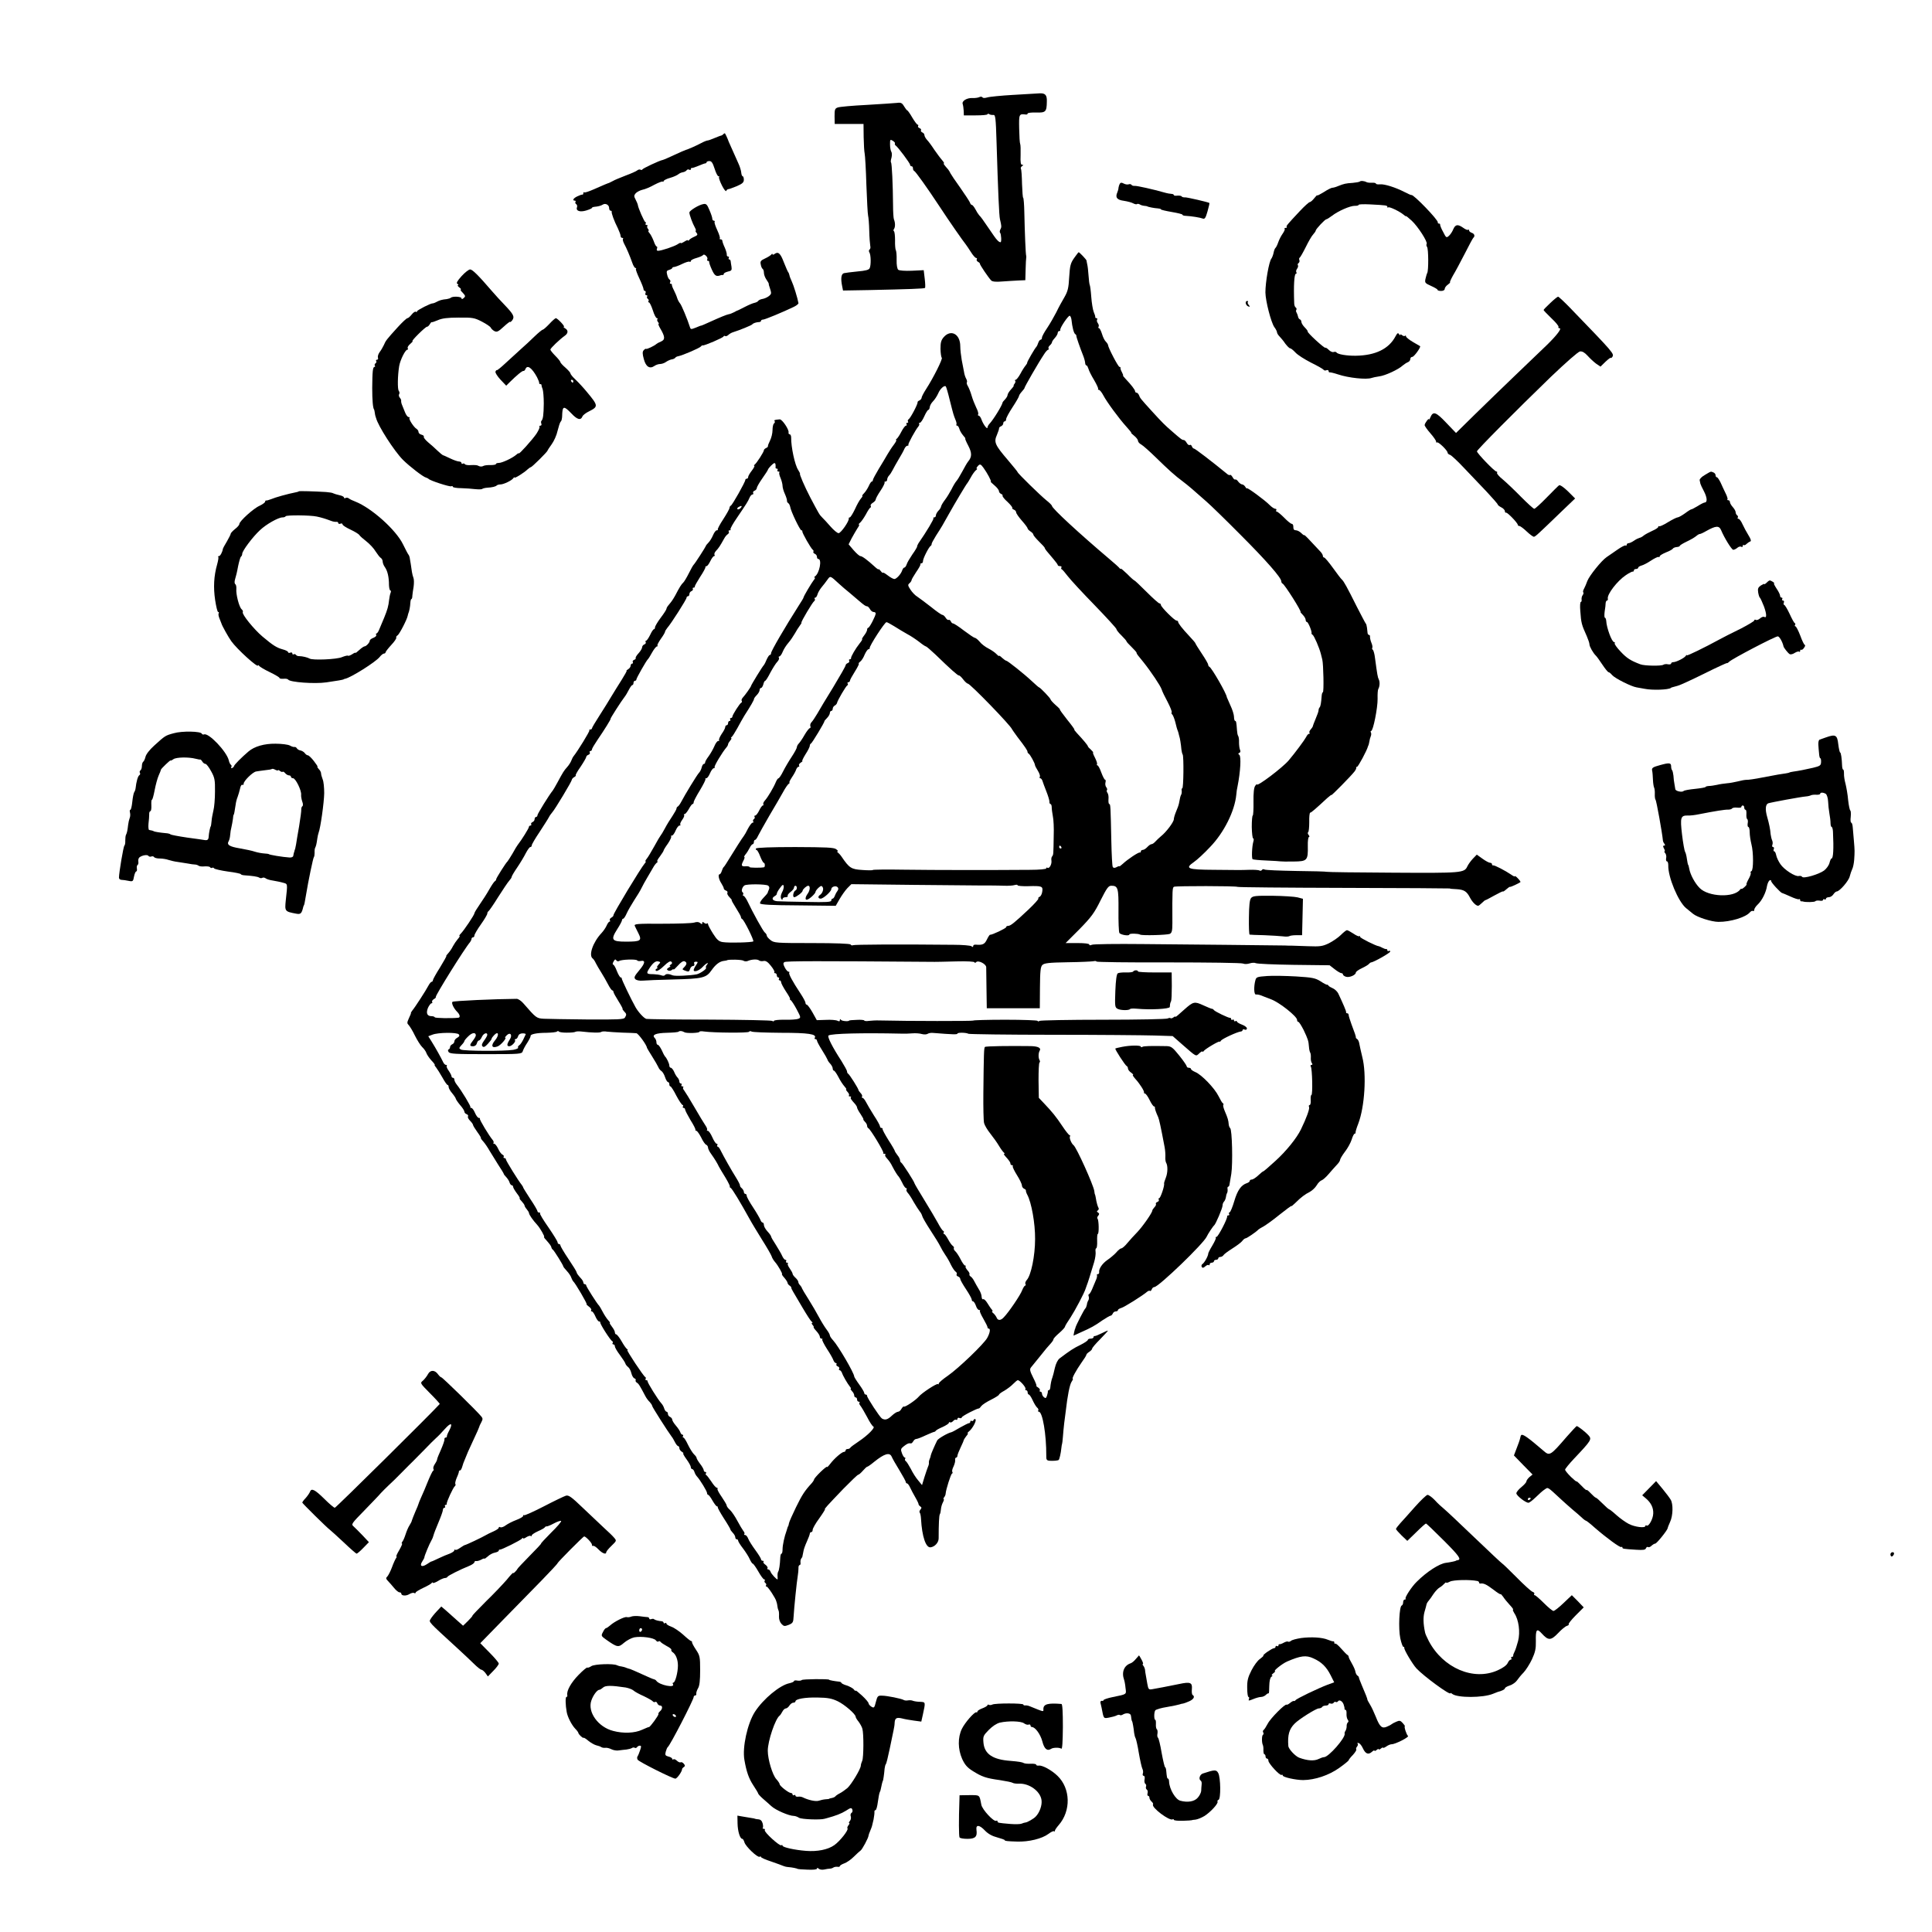
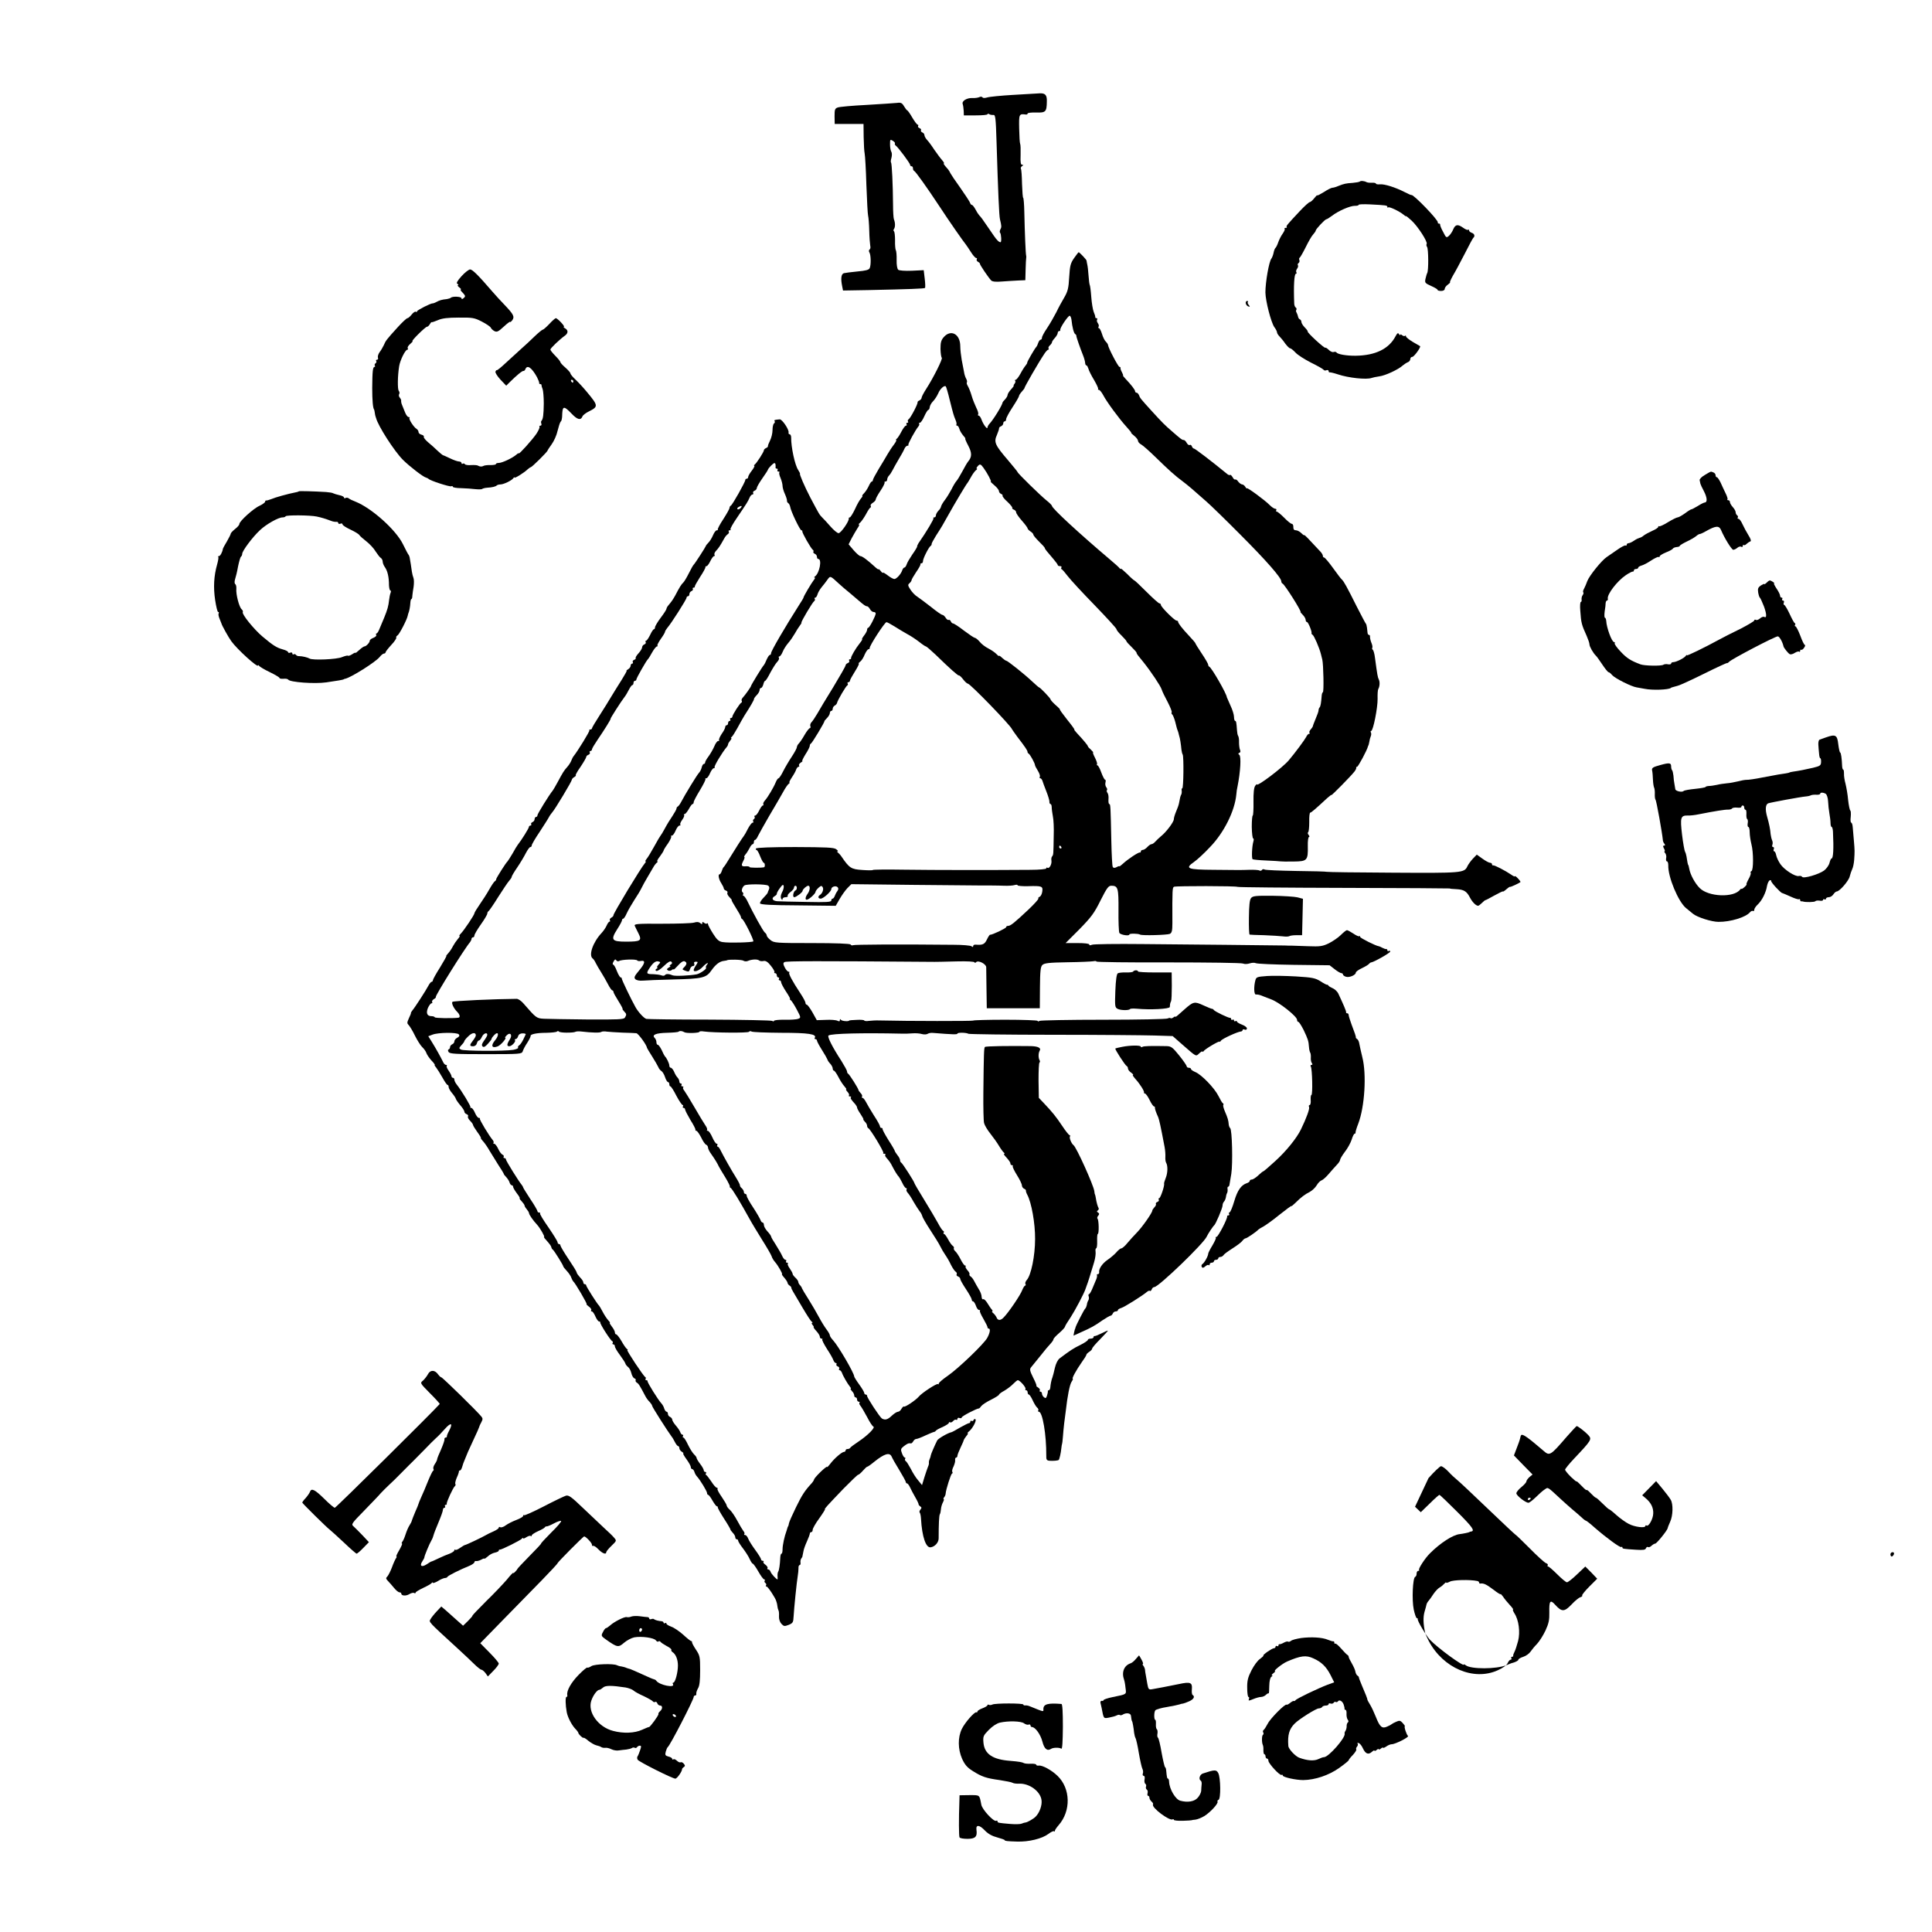
<svg xmlns="http://www.w3.org/2000/svg" version="1.0" width="1348pt" height="1348pt" viewBox="0 0 1348 1348" preserveAspectRatio="xMidYMid meet">
  <g transform="translate(0,1348) scale(0.1,-0.1)" fill="#000000" stroke="none">
    <path d="M7070 12818 c-85 -5 -167 -13 -182 -18 -17 -5 -30 -5 -33 1 -4 5 -14 6 -23 1 -9 -4 -30 -7 -47 -6 -39 2 -76 -21 -68 -42 3 -9 6 -30 7 -48 l1 -31 83 0 c45 0 82 3 82 8 0 4 6 5 13 0 6 -4 19 -6 28 -5 14 2 17 -19 22 -185 11 -361 18 -518 24 -543 11 -46 12 -54 3 -70 -5 -10 -6 -21 -2 -24 8 -9 11 -66 3 -66 -11 0 -26 15 -46 44 -11 16 -27 39 -35 51 -46 68 -56 81 -68 93 -7 8 -19 27 -27 43 -9 16 -19 29 -24 29 -5 0 -11 8 -14 18 -4 9 -34 55 -67 102 -34 47 -64 92 -68 100 -3 8 -11 20 -16 27 -31 35 -36 43 -30 43 4 0 -2 10 -13 23 -11 12 -35 45 -54 72 -18 28 -41 59 -51 69 -10 11 -18 26 -18 33 0 8 -7 16 -15 19 -8 4 -12 10 -9 15 3 5 -2 12 -10 15 -9 3 -13 10 -10 15 3 5 1 9 -3 9 -5 0 -22 23 -38 50 -16 28 -32 50 -35 50 -3 0 -13 13 -22 28 -14 24 -22 28 -50 24 -18 -2 -113 -8 -211 -14 -99 -5 -189 -13 -202 -18 -20 -7 -22 -15 -22 -62 l1 -53 101 0 100 0 1 -91 c1 -51 4 -103 7 -115 3 -13 9 -112 12 -219 4 -107 9 -204 12 -215 3 -11 7 -58 8 -105 1 -47 5 -94 7 -105 3 -11 1 -23 -5 -26 -5 -4 -6 -13 -1 -20 11 -18 12 -89 2 -110 -5 -12 -28 -18 -85 -23 -43 -4 -86 -10 -95 -12 -19 -6 -23 -37 -12 -91 l6 -30 176 3 c285 6 391 10 396 15 3 3 2 32 -2 65 l-7 59 -83 -4 c-47 -2 -88 1 -95 7 -7 7 -12 33 -11 69 1 32 -2 63 -6 68 -3 6 -6 36 -5 68 0 32 -3 61 -8 64 -4 2 -4 10 1 16 9 13 9 43 -1 67 -3 8 -6 53 -6 100 -1 140 -8 291 -14 296 -3 3 -2 18 3 33 4 16 4 35 -1 42 -5 8 -9 31 -9 52 0 34 1 36 19 25 11 -7 18 -15 15 -19 -2 -4 0 -10 5 -14 15 -9 101 -124 101 -135 0 -6 5 -10 10 -10 6 0 10 -6 10 -14 0 -8 3 -16 8 -18 10 -4 92 -119 177 -248 66 -101 165 -243 184 -266 5 -6 20 -29 35 -52 14 -23 31 -42 37 -42 5 0 8 -4 4 -9 -3 -6 1 -13 9 -18 8 -4 14 -10 13 -13 -2 -6 61 -99 79 -117 8 -8 33 -11 76 -7 34 2 85 6 113 7 l49 2 2 75 c1 41 3 77 4 80 1 3 1 10 0 15 -4 12 -10 164 -13 302 -1 57 -5 103 -8 103 -3 0 -6 43 -8 96 -1 53 -4 101 -8 107 -3 5 1 13 8 18 11 7 11 9 1 9 -10 0 -13 17 -11 68 1 38 0 73 -3 78 -3 5 -6 53 -7 107 -2 102 -1 104 47 98 6 -1 12 2 12 7 0 5 27 8 60 7 66 -2 73 5 74 75 2 46 -10 60 -48 59 -17 -1 -101 -6 -186 -11z" />
-     <path d="M5046 12543 c-4 -5 -11 -8 -14 -9 -4 0 -24 -8 -46 -17 -21 -9 -43 -17 -48 -17 -6 0 -27 -8 -47 -19 -40 -21 -91 -43 -106 -47 -5 -1 -41 -17 -80 -35 -38 -18 -75 -34 -81 -35 -23 -4 -139 -59 -142 -66 -2 -5 -8 -5 -13 -2 -6 3 -16 1 -23 -5 -7 -6 -43 -22 -81 -36 -38 -15 -78 -31 -89 -38 -12 -6 -23 -12 -26 -13 -8 -2 -42 -16 -107 -45 -34 -15 -64 -25 -67 -21 -3 3 -6 0 -6 -6 0 -7 -3 -11 -7 -10 -5 1 -20 -5 -35 -12 -28 -13 -37 -30 -17 -30 5 0 8 -4 4 -9 -3 -5 0 -13 6 -16 5 -4 8 -13 5 -20 -10 -26 19 -37 63 -24 23 7 41 15 41 18 0 4 8 7 18 8 24 2 45 7 59 16 18 11 43 -3 43 -24 0 -10 4 -19 10 -19 5 0 9 -3 8 -7 -3 -10 17 -65 43 -116 10 -22 19 -45 19 -53 0 -8 5 -14 12 -14 6 0 8 -3 5 -6 -4 -4 0 -19 7 -33 18 -33 40 -85 57 -133 7 -21 17 -38 23 -38 5 0 7 -3 3 -6 -3 -3 8 -33 24 -67 16 -34 29 -68 29 -74 0 -7 4 -13 10 -13 5 0 7 -7 4 -15 -4 -8 -1 -15 6 -15 6 0 9 -4 5 -9 -3 -5 -1 -12 5 -16 6 -4 8 -11 5 -16 -4 -5 -2 -9 3 -9 5 0 17 -25 27 -55 9 -30 22 -55 28 -55 6 0 7 -3 4 -7 -4 -3 -2 -12 4 -20 6 -7 8 -13 4 -13 -4 0 2 -15 12 -32 34 -58 35 -78 5 -91 -15 -6 -29 -14 -32 -17 -12 -12 -68 -39 -72 -34 -3 2 -10 -2 -17 -10 -9 -10 -9 -25 1 -61 14 -54 41 -71 73 -49 11 8 29 14 40 14 11 0 30 6 41 14 11 8 29 16 39 18 11 1 23 7 26 11 3 5 12 10 20 11 34 7 152 58 160 69 3 5 9 8 13 7 10 -3 141 53 144 62 2 5 7 6 12 3 5 -3 14 1 22 8 7 7 22 16 33 19 45 14 129 48 134 55 6 8 27 15 49 16 6 0 12 4 12 9 0 4 6 8 14 8 13 0 138 52 215 89 19 9 33 21 32 26 -6 35 -34 125 -46 150 -8 17 -16 37 -17 45 -2 8 -5 17 -8 20 -3 3 -17 34 -31 70 -24 64 -40 77 -66 57 -7 -5 -13 -6 -13 -1 0 5 -4 4 -8 -2 -4 -5 -23 -18 -43 -27 -31 -14 -36 -21 -31 -42 2 -14 8 -28 13 -31 5 -3 9 -15 9 -27 0 -13 8 -34 17 -47 10 -14 17 -27 17 -30 -1 -3 2 -15 7 -28 5 -13 9 -30 9 -37 0 -15 -33 -37 -65 -42 -10 -2 -22 -8 -25 -13 -3 -5 -15 -11 -25 -13 -11 -2 -40 -14 -65 -27 -25 -13 -47 -24 -50 -25 -3 0 -15 -6 -27 -13 -12 -6 -30 -14 -40 -15 -17 -4 -50 -17 -143 -59 -25 -12 -46 -20 -47 -20 -2 1 -19 -6 -38 -14 -33 -13 -36 -13 -41 3 -17 54 -60 158 -70 167 -6 7 -15 23 -19 36 -4 14 -15 39 -23 55 -9 17 -15 33 -14 38 1 4 -3 7 -9 7 -5 0 -7 5 -3 11 3 6 2 14 -4 18 -6 3 -14 19 -17 34 -6 23 -4 29 14 34 11 3 21 9 21 12 0 4 6 8 13 8 6 0 32 9 56 21 24 12 48 19 52 16 5 -3 9 -1 9 5 0 6 18 15 40 21 21 6 42 15 45 20 4 6 12 4 21 -5 9 -8 12 -19 9 -25 -3 -5 -1 -10 4 -10 6 0 10 -3 9 -7 -1 -5 7 -29 19 -55 20 -44 31 -50 63 -38 3 1 8 2 13 1 4 0 7 3 7 8 0 5 13 12 29 16 25 5 28 10 25 33 -3 15 -5 33 -6 40 -1 6 -5 12 -10 12 -5 0 -6 5 -3 10 3 6 1 10 -5 10 -6 0 -10 6 -9 13 1 6 -5 29 -14 49 -10 21 -17 42 -17 48 0 5 -5 10 -12 10 -6 0 -9 3 -6 6 4 3 -4 29 -17 57 -13 28 -22 54 -19 59 3 4 0 8 -5 8 -6 0 -11 6 -11 14 0 8 -9 35 -20 60 -16 39 -23 46 -42 42 -32 -5 -98 -46 -98 -59 0 -16 22 -76 38 -104 7 -13 10 -23 6 -23 -3 0 -1 -7 6 -15 10 -12 7 -17 -16 -27 -16 -7 -32 -17 -36 -23 -4 -5 -8 -7 -8 -2 0 4 -11 0 -25 -9 -14 -9 -25 -13 -25 -10 0 4 -10 0 -23 -9 -24 -15 -112 -45 -136 -45 -8 0 -11 6 -7 15 3 8 2 15 -2 15 -5 0 -14 17 -21 38 -8 20 -20 45 -29 55 -8 9 -12 17 -7 17 4 0 2 6 -4 13 -6 8 -8 17 -4 20 3 4 1 7 -6 7 -7 0 -9 5 -6 10 3 6 3 10 -2 10 -7 0 -52 102 -53 122 -1 4 -7 20 -15 35 -13 24 -12 29 1 45 9 9 30 20 47 24 17 3 55 19 83 35 29 15 55 25 58 22 3 -4 6 -2 6 3 0 5 20 16 46 23 25 7 50 19 57 25 7 6 21 13 32 14 11 2 23 9 26 14 4 6 12 7 18 4 6 -4 11 -2 11 3 0 6 3 10 8 9 4 -1 24 6 46 15 21 9 42 17 47 17 5 0 9 4 9 8 0 4 9 8 20 8 15 0 23 -13 36 -53 9 -29 21 -53 27 -53 6 0 8 -3 4 -6 -3 -4 6 -30 20 -58 14 -28 28 -45 30 -38 3 6 9 12 14 12 6 0 33 10 60 21 39 17 49 26 49 45 0 13 -4 24 -8 24 -4 0 -9 11 -10 25 -1 14 -10 44 -21 67 -38 84 -64 143 -66 148 -8 23 -25 60 -28 60 -2 0 -7 -3 -11 -7z" />
    <path d="M9487 12213 c-4 -3 -26 -7 -49 -9 -48 -3 -61 -6 -101 -22 -16 -7 -34 -12 -41 -12 -7 0 -33 -13 -59 -30 -26 -16 -47 -27 -47 -23 0 3 -9 -6 -21 -21 -11 -14 -25 -26 -30 -26 -6 0 -37 -28 -69 -62 -92 -98 -98 -106 -92 -112 3 -3 -1 -6 -8 -6 -7 0 -10 -3 -7 -6 4 -4 -3 -19 -14 -35 -11 -15 -25 -43 -31 -61 -6 -18 -15 -35 -19 -38 -4 -3 -10 -18 -13 -34 -3 -15 -10 -33 -15 -40 -17 -20 -42 -165 -42 -236 1 -61 39 -208 62 -242 11 -14 19 -31 19 -37 0 -6 8 -19 18 -29 9 -9 28 -32 40 -50 13 -17 28 -32 33 -32 6 0 22 -13 37 -29 15 -17 64 -48 109 -71 45 -22 85 -45 88 -50 3 -5 12 -7 20 -3 8 3 15 0 15 -6 0 -6 3 -10 8 -9 4 1 30 -5 57 -14 74 -25 199 -38 235 -25 8 3 32 8 53 11 42 5 134 48 163 75 11 9 27 20 37 24 9 3 17 13 17 22 0 8 6 15 14 15 12 0 62 69 54 75 -2 1 -24 14 -50 29 -27 16 -48 33 -48 39 0 6 -3 7 -7 4 -3 -4 -12 -2 -20 4 -7 6 -13 8 -13 3 0 -5 -4 -3 -9 5 -7 11 -12 7 -24 -15 -46 -88 -140 -134 -277 -136 -63 -1 -128 10 -135 23 -3 4 -12 6 -20 3 -7 -3 -22 3 -33 14 -11 11 -22 18 -25 16 -3 -3 -32 21 -66 52 -34 31 -60 59 -57 61 2 2 -7 15 -20 28 -13 13 -24 31 -24 39 0 8 -5 16 -11 18 -5 2 -11 10 -12 18 -2 8 -6 21 -10 28 -5 6 -6 16 -2 21 3 5 1 12 -5 16 -5 3 -10 16 -10 28 -5 124 0 207 12 207 5 0 6 5 3 10 -4 6 -1 17 5 25 6 8 9 19 6 24 -4 5 -1 13 5 16 5 4 8 13 5 20 -3 8 -2 15 2 17 4 2 23 35 42 73 19 39 42 79 52 89 10 11 18 23 18 27 0 10 65 79 74 79 4 0 22 11 39 24 44 34 126 70 160 70 15 -1 27 3 27 7 0 4 35 5 78 3 116 -6 122 -7 122 -18 0 -5 3 -7 6 -3 7 7 80 -28 107 -51 9 -8 17 -13 17 -10 0 3 18 -12 40 -32 43 -40 113 -148 104 -162 -3 -5 -2 -14 3 -21 10 -13 11 -166 1 -182 -3 -5 -8 -23 -12 -40 -6 -28 -3 -31 39 -50 25 -11 45 -23 45 -27 0 -5 11 -8 25 -8 15 0 25 6 25 14 0 8 10 22 22 30 12 9 19 16 15 16 -3 0 6 21 21 48 16 26 52 94 82 152 29 58 56 107 59 110 14 11 9 29 -9 35 -11 4 -20 11 -20 17 0 6 -3 8 -6 5 -4 -4 -19 2 -34 13 -38 27 -55 25 -70 -9 -6 -16 -20 -37 -30 -46 -18 -16 -20 -15 -41 27 -13 23 -22 46 -21 51 1 4 -2 7 -8 7 -6 0 -9 3 -8 8 5 16 -172 199 -184 191 -2 -1 -23 8 -48 21 -64 33 -141 57 -172 54 -16 -2 -28 1 -28 5 0 4 -12 7 -27 6 -16 -1 -32 1 -38 4 -16 9 -42 11 -48 4z" />
-     <path d="M7813 12198 c-4 -7 -8 -20 -9 -28 0 -8 -4 -23 -8 -32 -16 -35 -3 -53 45 -59 26 -4 56 -12 66 -18 11 -6 23 -8 26 -5 3 3 12 2 19 -2 7 -5 21 -9 31 -10 9 -1 18 -2 20 -3 5 -5 53 -14 75 -15 12 -1 22 -3 22 -7 0 -3 34 -11 75 -18 41 -7 75 -15 75 -19 0 -4 10 -8 23 -8 40 -2 102 -12 119 -19 14 -5 20 4 33 50 9 31 15 58 13 59 -10 6 -156 40 -170 39 -10 -1 -20 2 -23 6 -2 5 -16 7 -30 6 -14 -2 -25 0 -25 4 0 4 -7 8 -15 8 -8 0 -32 4 -52 10 -77 22 -189 47 -205 46 -10 -1 -20 2 -23 7 -3 5 -12 7 -20 4 -7 -3 -23 -1 -34 5 -15 8 -22 8 -28 -1z" />
    <path d="M7494 11679 c-25 -36 -29 -53 -34 -133 -4 -76 -10 -99 -33 -139 -16 -27 -42 -74 -57 -106 -16 -31 -44 -80 -64 -110 -20 -29 -36 -59 -36 -67 0 -8 -4 -14 -9 -14 -5 0 -13 -10 -17 -22 -4 -13 -10 -25 -13 -28 -9 -7 -65 -104 -64 -110 1 -3 -4 -12 -11 -20 -7 -8 -24 -34 -36 -57 -13 -24 -28 -43 -34 -43 -5 0 -6 -3 -3 -7 4 -3 2 -12 -4 -20 -6 -7 -9 -13 -6 -13 3 0 -5 -12 -18 -26 -14 -15 -25 -33 -25 -40 0 -7 -8 -20 -17 -30 -10 -10 -18 -20 -18 -23 -2 -18 -63 -118 -92 -149 -7 -7 -13 -19 -13 -25 -1 -17 -30 22 -42 56 -5 15 -14 27 -20 27 -5 0 -6 4 -3 10 3 5 -3 26 -14 47 -10 21 -25 58 -32 83 -7 25 -19 54 -26 66 -7 11 -10 23 -7 26 3 4 1 15 -5 26 -6 10 -13 32 -15 48 -3 16 -10 53 -16 83 -5 29 -10 72 -10 95 0 86 -66 121 -116 63 -18 -21 -22 -38 -22 -82 1 -31 5 -58 9 -61 9 -5 -59 -141 -109 -218 -18 -28 -32 -55 -32 -62 0 -6 -7 -14 -15 -18 -8 -3 -14 -9 -13 -13 3 -11 -49 -110 -62 -118 -6 -4 -8 -11 -5 -16 4 -5 1 -9 -5 -9 -6 0 -8 -4 -5 -10 3 -5 2 -10 -4 -10 -6 0 -20 -19 -32 -42 -12 -24 -27 -46 -33 -50 -6 -4 -7 -8 -3 -8 4 0 -3 -15 -16 -32 -14 -18 -34 -49 -45 -68 -11 -19 -38 -65 -61 -102 -22 -37 -41 -72 -41 -78 0 -5 -3 -10 -8 -10 -4 0 -13 -14 -21 -32 -8 -17 -22 -39 -33 -50 -10 -10 -15 -18 -11 -18 3 0 -1 -8 -10 -18 -9 -10 -28 -43 -42 -75 -15 -31 -31 -57 -36 -57 -5 0 -8 -3 -7 -7 5 -17 -55 -103 -71 -103 -9 0 -34 21 -56 46 -22 25 -48 54 -59 64 -19 19 -21 23 -83 140 -39 75 -78 165 -71 165 1 1 -4 12 -13 26 -23 34 -50 160 -49 227 0 12 -5 22 -11 22 -5 0 -9 6 -7 13 4 19 -45 93 -62 91 -36 -3 -41 -5 -35 -13 3 -5 1 -12 -5 -16 -5 -3 -10 -24 -10 -46 0 -22 -8 -54 -17 -72 -9 -18 -16 -36 -15 -40 1 -4 -5 -10 -13 -13 -8 -4 -15 -10 -15 -15 0 -12 -51 -91 -65 -101 -5 -4 -6 -8 -2 -8 4 0 -3 -15 -17 -33 -15 -19 -26 -39 -26 -45 0 -7 -4 -12 -10 -12 -5 0 -10 -4 -10 -9 0 -14 -91 -176 -101 -179 -5 -2 -9 -9 -9 -16 0 -6 -20 -42 -44 -79 -24 -36 -41 -69 -38 -72 3 -3 0 -5 -7 -5 -7 0 -18 -15 -26 -34 -8 -19 -22 -42 -32 -52 -10 -10 -18 -20 -18 -23 -1 -6 -76 -123 -85 -131 -4 -3 -19 -30 -34 -60 -15 -30 -33 -60 -39 -65 -12 -10 -27 -34 -56 -90 -16 -28 -22 -38 -48 -69 -7 -8 -13 -19 -13 -24 0 -5 -18 -33 -40 -62 -22 -29 -40 -60 -40 -67 0 -7 -3 -13 -7 -13 -5 0 -17 -18 -27 -40 -11 -22 -23 -40 -28 -40 -5 0 -6 -5 -3 -10 3 -6 -1 -13 -9 -16 -9 -3 -16 -13 -16 -21 0 -7 -11 -26 -24 -40 -14 -15 -23 -30 -21 -34 3 -4 -2 -10 -11 -13 -8 -3 -12 -10 -9 -16 3 -5 1 -10 -4 -10 -6 0 -11 -7 -11 -15 0 -7 -8 -19 -17 -24 -10 -6 -15 -11 -11 -11 3 0 -13 -29 -35 -64 -23 -36 -55 -88 -72 -116 -16 -28 -54 -88 -82 -132 -29 -45 -53 -85 -53 -90 0 -4 -5 -8 -12 -8 -6 0 -9 -3 -6 -6 5 -4 -83 -147 -110 -180 -5 -6 -12 -20 -16 -31 -4 -11 -17 -32 -29 -45 -23 -26 -28 -34 -68 -108 -13 -25 -28 -49 -32 -55 -27 -33 -106 -162 -107 -172 0 -7 -4 -13 -10 -13 -5 0 -10 -7 -10 -15 0 -9 -7 -18 -15 -21 -8 -4 -12 -10 -9 -15 3 -5 0 -9 -5 -9 -6 0 -11 -5 -11 -10 0 -9 -51 -91 -78 -125 -4 -5 -21 -32 -36 -60 -16 -27 -32 -52 -35 -55 -11 -9 -78 -115 -79 -124 0 -5 -4 -12 -10 -15 -5 -3 -22 -28 -38 -56 -15 -27 -45 -74 -66 -104 -21 -30 -38 -58 -38 -63 0 -11 -73 -120 -95 -142 -9 -9 -13 -16 -9 -16 4 0 -1 -10 -12 -22 -11 -13 -26 -35 -34 -50 -7 -15 -22 -37 -32 -48 -10 -11 -17 -20 -14 -20 3 0 -17 -36 -44 -80 -28 -44 -50 -84 -50 -90 0 -5 -4 -10 -8 -10 -5 0 -15 -12 -23 -27 -17 -33 -94 -152 -112 -173 -6 -8 -11 -16 -10 -17 2 -2 -5 -18 -14 -37 -14 -31 -14 -36 -1 -49 8 -9 28 -41 43 -73 16 -32 38 -67 50 -79 12 -11 25 -29 29 -40 3 -11 19 -35 35 -53 17 -17 27 -32 24 -32 -3 0 1 -8 9 -17 8 -10 28 -42 44 -70 16 -29 32 -53 37 -53 4 0 7 -6 7 -14 0 -8 11 -28 25 -44 14 -17 25 -34 25 -38 1 -5 14 -25 30 -44 17 -19 30 -40 30 -46 0 -7 7 -15 16 -18 8 -3 13 -10 9 -16 -3 -5 3 -18 15 -30 11 -11 20 -24 20 -28 0 -5 14 -28 30 -50 17 -23 28 -42 25 -42 -3 0 5 -12 18 -26 12 -14 31 -42 42 -62 12 -20 39 -64 60 -97 22 -33 40 -63 40 -66 0 -3 8 -13 17 -22 9 -10 20 -26 23 -37 3 -11 11 -20 16 -20 5 0 9 -5 9 -11 0 -6 12 -26 26 -45 15 -19 23 -34 20 -34 -4 0 2 -10 14 -22 11 -12 20 -25 20 -30 0 -4 7 -16 15 -25 8 -10 16 -22 16 -28 1 -11 28 -50 56 -80 22 -24 56 -85 49 -85 -3 0 2 -9 12 -19 28 -32 38 -45 39 -55 1 -5 5 -12 10 -15 9 -6 73 -109 73 -117 0 -3 11 -17 25 -32 14 -15 28 -36 31 -47 4 -11 10 -22 13 -25 13 -9 101 -160 94 -160 -4 0 3 -7 15 -16 12 -8 20 -20 17 -25 -4 -5 -1 -9 4 -9 6 0 17 -16 25 -35 8 -19 20 -35 25 -35 6 0 10 -3 9 -7 -3 -10 72 -127 84 -131 4 -2 6 -8 2 -13 -3 -5 0 -9 5 -9 6 0 11 -6 11 -14 0 -8 16 -35 35 -60 19 -26 36 -52 38 -59 1 -6 10 -18 19 -25 9 -6 19 -26 23 -43 4 -17 13 -33 21 -36 8 -3 12 -9 9 -13 -3 -5 1 -12 8 -17 13 -7 21 -21 59 -93 7 -14 21 -33 31 -42 9 -10 17 -22 17 -27 0 -8 110 -180 137 -216 5 -5 14 -22 22 -37 8 -16 18 -28 23 -28 4 0 8 -7 8 -15 0 -7 8 -19 17 -24 10 -6 15 -11 10 -11 -4 0 6 -19 23 -42 16 -22 30 -47 30 -55 0 -7 4 -13 9 -13 5 0 13 -9 16 -20 3 -11 12 -26 18 -32 22 -24 70 -103 70 -115 0 -7 4 -13 8 -13 4 0 18 -18 30 -40 13 -22 26 -40 31 -40 4 0 7 -3 6 -7 -1 -5 18 -39 43 -78 25 -38 45 -73 45 -76 -1 -3 7 -13 16 -23 10 -10 18 -24 18 -32 0 -8 5 -14 10 -14 6 0 10 -4 10 -10 0 -5 15 -30 34 -54 18 -24 40 -58 47 -75 8 -17 17 -31 21 -31 4 0 22 -25 39 -55 17 -30 35 -55 41 -55 5 0 7 -4 3 -9 -3 -5 -1 -12 5 -16 6 -4 8 -11 5 -16 -4 -5 -2 -9 4 -9 9 0 64 -84 67 -102 1 -5 3 -10 4 -13 1 -3 3 -13 4 -22 1 -10 4 -22 7 -28 4 -5 5 -25 4 -43 -1 -19 6 -40 17 -52 17 -18 22 -18 51 -7 29 12 32 18 34 58 3 56 22 245 29 284 3 17 5 40 5 53 -1 12 3 22 8 22 5 0 8 8 6 18 -1 9 1 22 5 27 5 6 9 13 9 18 1 4 1 8 2 10 0 1 2 12 5 25 2 13 13 43 24 67 11 24 20 49 20 54 0 6 5 11 10 11 6 0 10 7 10 16 0 9 20 45 46 80 25 35 43 64 40 64 -7 0 15 24 129 143 52 53 98 97 102 97 5 0 20 13 33 28 14 16 27 28 30 28 3 -1 26 15 50 35 71 57 107 67 121 36 5 -12 29 -55 54 -95 25 -41 45 -78 45 -83 0 -5 4 -9 8 -9 5 0 14 -12 21 -27 7 -16 24 -47 37 -70 14 -24 24 -46 23 -49 0 -4 5 -10 12 -15 10 -6 10 -11 1 -22 -7 -7 -9 -17 -5 -21 4 -4 8 -24 9 -44 7 -124 34 -203 67 -198 30 4 56 34 56 62 0 101 3 159 8 168 4 6 7 22 8 36 1 14 7 35 14 48 6 12 9 22 5 22 -3 0 -2 6 3 13 6 6 11 19 11 27 2 27 36 135 44 138 5 2 6 8 2 13 -3 5 1 22 9 37 7 16 13 36 11 45 -1 9 2 17 7 17 5 0 9 6 9 13 0 6 10 32 22 57 12 25 22 48 22 52 1 4 9 16 18 28 10 11 14 20 10 20 -4 0 0 6 9 13 24 19 54 75 45 84 -5 4 -11 2 -13 -5 -3 -6 -9 -10 -14 -6 -5 3 -9 0 -9 -5 0 -6 -4 -11 -10 -11 -5 0 -32 -14 -61 -30 -28 -17 -56 -32 -61 -33 -25 -5 -92 -44 -99 -57 -18 -36 -44 -96 -45 -105 0 -5 -4 -17 -8 -26 -4 -9 -6 -20 -5 -25 1 -5 -1 -17 -6 -27 -4 -9 -15 -42 -25 -73 l-17 -56 -27 33 c-15 17 -38 53 -51 80 -14 26 -29 50 -35 54 -6 4 -8 11 -5 16 4 5 2 9 -2 9 -5 0 -14 13 -20 30 -10 27 -9 32 14 50 24 18 32 22 50 19 3 0 10 6 15 15 5 9 14 16 21 16 7 0 36 11 65 25 29 13 55 24 59 24 3 0 9 3 12 8 3 5 25 17 49 27 23 11 42 23 42 28 0 5 4 7 9 4 5 -3 14 1 21 9 7 8 16 12 21 9 5 -3 9 0 9 6 0 7 7 10 15 6 8 -3 15 -1 15 4 0 9 105 63 120 63 3 0 10 7 17 17 7 9 37 29 68 44 30 15 55 31 55 35 0 4 17 17 38 28 20 12 48 33 61 47 14 14 28 26 32 26 15 0 59 -51 54 -61 -4 -5 -1 -9 4 -9 6 0 11 -7 11 -15 0 -8 4 -15 8 -15 5 0 17 -18 27 -40 10 -22 24 -45 31 -51 8 -6 11 -15 8 -20 -3 -5 -1 -9 4 -9 26 0 53 -160 52 -307 -1 -27 3 -33 22 -35 28 -2 61 1 65 6 5 5 15 48 18 81 2 17 4 30 5 30 1 0 4 23 6 50 2 28 6 70 9 95 3 25 8 63 11 85 12 106 27 182 40 203 8 12 12 22 9 22 -9 0 24 60 61 113 19 26 34 50 34 55 0 4 9 13 20 20 11 7 20 17 20 22 0 6 25 35 55 65 30 31 55 58 55 60 0 3 -19 -5 -42 -17 -24 -12 -46 -21 -50 -20 -5 1 -8 -2 -8 -8 0 -5 -9 -10 -20 -10 -11 0 -20 -4 -20 -9 0 -5 -24 -21 -52 -35 -48 -23 -72 -39 -145 -94 -13 -10 -26 -36 -33 -66 -6 -28 -14 -58 -17 -66 -7 -17 -13 -47 -15 -72 -1 -10 -6 -18 -10 -18 -4 0 -8 -3 -7 -7 1 -5 -2 -18 -6 -31 -6 -18 -10 -20 -21 -11 -8 6 -14 18 -14 25 0 8 -5 14 -11 14 -5 0 -8 4 -4 9 3 6 -3 14 -12 20 -10 6 -15 11 -12 11 4 0 -6 26 -22 57 -24 48 -26 60 -15 73 7 8 36 44 65 80 28 36 60 74 71 85 11 12 20 25 20 30 0 6 18 25 40 44 22 19 40 39 40 43 0 5 18 35 40 67 30 46 96 170 105 201 1 3 4 12 7 20 7 16 28 84 52 164 8 27 12 59 10 72 -2 13 0 24 4 24 5 0 8 23 7 50 -1 28 1 50 4 50 10 0 8 96 -1 106 -4 4 -3 14 4 21 9 11 9 16 -1 23 -9 5 -10 9 -2 14 6 4 9 12 6 17 -6 9 -15 40 -20 74 -2 11 -4 20 -5 20 -1 0 -4 11 -5 25 -6 42 -125 306 -145 320 -14 10 -31 51 -25 60 3 6 2 10 -3 10 -4 0 -27 28 -50 63 -44 66 -71 99 -128 159 l-36 38 -2 121 c0 66 2 123 7 126 4 2 4 10 0 16 -9 16 -9 49 1 66 12 19 -11 31 -64 32 -146 2 -313 0 -318 -6 -7 -6 -8 -46 -11 -321 -1 -99 1 -194 5 -210 4 -16 24 -49 44 -74 20 -25 47 -63 60 -85 13 -22 29 -43 34 -47 6 -4 7 -8 3 -8 -5 0 -2 -7 5 -15 30 -33 38 -45 38 -55 0 -5 5 -10 11 -10 5 0 8 -3 5 -8 -2 -4 11 -32 30 -62 19 -30 34 -62 34 -71 0 -9 7 -19 15 -23 8 -3 14 -9 13 -13 -1 -4 3 -17 9 -28 30 -55 56 -202 55 -310 0 -118 -28 -253 -58 -286 -9 -10 -13 -23 -9 -28 3 -6 2 -11 -2 -11 -5 0 -14 -15 -21 -32 -11 -32 -95 -156 -129 -190 -21 -23 -42 -23 -50 0 -4 9 -14 22 -22 29 -9 7 -12 13 -8 13 4 0 3 6 -3 13 -6 6 -20 27 -31 45 -11 18 -24 30 -29 27 -6 -3 -10 4 -11 17 0 13 -9 37 -20 53 -10 17 -24 41 -31 55 -7 14 -18 29 -25 33 -8 5 -11 12 -9 16 3 4 -3 17 -14 28 -10 12 -16 24 -13 27 4 3 2 6 -4 6 -5 0 -19 20 -31 44 -12 24 -29 49 -37 56 -8 7 -12 16 -10 21 3 4 0 11 -7 16 -7 4 -22 25 -33 46 -11 20 -23 37 -28 37 -4 0 -6 4 -3 9 4 5 2 11 -3 13 -5 1 -22 26 -37 55 -16 29 -59 102 -96 162 -38 61 -68 113 -68 116 0 9 -84 140 -92 143 -4 2 -8 9 -8 16 0 8 -8 24 -19 37 -10 13 -18 26 -18 29 0 3 -19 37 -44 75 -24 39 -43 73 -41 78 1 4 -3 7 -8 7 -6 0 -10 5 -10 11 0 6 -19 41 -43 77 -23 37 -48 79 -56 95 -8 15 -18 27 -23 27 -5 0 -7 4 -3 9 3 5 -2 16 -10 24 -8 9 -15 18 -15 21 0 10 -64 111 -72 114 -4 2 -8 9 -8 16 0 7 -18 39 -39 73 -64 98 -101 172 -90 178 21 14 235 19 509 13 19 -1 53 0 75 2 22 2 52 0 68 -5 15 -4 33 -3 40 2 6 4 23 8 37 6 137 -11 170 -12 170 -5 0 9 61 8 77 -1 5 -3 271 -7 589 -7 318 0 637 -3 707 -5 l129 -4 66 -58 c102 -89 95 -86 120 -62 12 11 22 16 22 12 0 -4 4 -3 8 3 10 15 112 75 112 66 0 -4 4 -1 9 7 8 13 115 62 139 64 6 0 12 5 12 10 0 5 7 7 15 3 9 -3 15 0 15 9 0 7 -16 19 -35 26 -19 7 -35 17 -35 22 0 4 -4 5 -10 2 -5 -3 -10 -1 -10 5 0 6 -4 8 -10 5 -5 -3 -10 -1 -10 4 0 6 -3 10 -7 9 -10 -2 -106 44 -114 55 -3 5 -9 9 -12 8 -4 0 -32 11 -62 25 -61 28 -69 26 -132 -30 -13 -11 -33 -29 -43 -38 -11 -10 -20 -15 -20 -12 0 4 -6 1 -13 -5 -8 -6 -17 -8 -20 -5 -3 3 -12 2 -19 -2 -7 -5 -209 -9 -448 -9 -239 0 -441 -4 -447 -8 -7 -5 -13 -5 -13 0 0 4 -101 8 -225 8 -124 0 -225 -3 -225 -6 0 -4 -453 -4 -655 1 -22 1 -55 -1 -72 -3 -18 -3 -33 -1 -33 3 0 3 -24 6 -52 4 -29 -1 -53 -3 -53 -4 0 -9 -51 -5 -57 4 -6 8 -8 7 -8 -2 0 -9 -5 -10 -17 -4 -10 5 -46 8 -81 6 l-63 -2 -30 54 c-17 30 -35 54 -40 54 -5 0 -9 6 -9 13 0 7 -16 37 -36 67 -55 83 -84 137 -77 144 4 3 1 6 -5 6 -6 0 -18 13 -26 29 -12 23 -13 31 -3 38 10 8 234 8 1017 2 30 -1 112 1 183 3 76 2 127 -1 127 -7 0 -5 5 -4 11 2 15 15 69 -13 70 -35 0 -9 1 -78 2 -152 l2 -135 185 0 185 0 1 143 c1 116 4 147 17 159 13 13 46 17 174 19 87 1 168 5 181 7 12 3 22 2 22 -2 0 -4 226 -7 503 -6 276 0 510 -3 520 -8 11 -5 30 -4 46 1 15 5 34 6 42 2 8 -5 127 -10 265 -12 l251 -3 36 -28 c19 -15 40 -27 46 -27 6 0 11 -4 11 -9 0 -5 10 -13 21 -16 23 -8 69 12 69 29 0 6 19 20 43 31 23 11 45 24 49 30 4 5 11 10 15 10 19 2 133 66 133 76 0 5 -4 7 -10 4 -5 -3 -10 -1 -10 4 0 6 -3 10 -7 9 -5 -1 -17 3 -28 9 -11 6 -22 11 -25 11 -18 1 -130 57 -130 65 0 6 -3 8 -6 5 -3 -4 -22 5 -41 18 -20 13 -40 24 -45 24 -5 0 -24 -15 -43 -34 -18 -18 -56 -44 -84 -58 -44 -21 -61 -23 -143 -20 -51 2 -104 4 -118 4 -14 0 -34 0 -45 1 -70 1 -705 8 -990 10 -187 2 -348 0 -357 -5 -11 -5 -18 -5 -18 2 0 6 -32 10 -82 10 l-83 0 97 97 c83 85 103 112 147 201 44 87 55 102 75 102 47 0 51 -16 50 -171 -1 -79 2 -150 6 -158 8 -14 70 -24 70 -11 0 8 61 7 75 -1 15 -8 187 -3 207 5 14 7 18 21 18 74 -1 239 0 250 12 255 18 6 431 6 443 -1 5 -3 340 -6 745 -7 404 -1 735 -3 735 -4 0 -2 21 -4 47 -5 53 -3 72 -15 95 -60 16 -30 40 -55 56 -56 4 0 16 9 27 20 11 11 21 19 23 19 1 -1 29 13 62 32 33 18 61 32 61 29 1 -3 12 4 24 15 12 11 24 19 26 17 4 -2 63 25 73 34 1 1 -6 13 -18 25 -12 13 -21 19 -21 15 0 -4 -12 1 -27 12 -38 26 -116 67 -125 64 -5 -1 -8 3 -8 8 0 6 -6 10 -13 10 -8 0 -32 13 -54 29 l-39 28 -28 -29 c-15 -16 -32 -40 -38 -53 -21 -46 -39 -47 -520 -44 -249 1 -456 4 -460 6 -4 2 -101 5 -215 6 -115 2 -214 6 -220 10 -6 4 -14 3 -18 -3 -4 -6 -11 -7 -17 -4 -6 4 -38 6 -72 5 -72 -2 -48 -2 -246 0 -185 1 -205 9 -140 54 22 15 73 62 113 105 97 100 172 251 183 365 1 17 5 44 9 60 20 100 26 208 12 218 -9 7 -9 10 0 14 8 3 10 11 5 21 -4 9 -7 33 -7 52 1 19 -2 40 -6 45 -4 6 -7 22 -8 38 -4 57 -6 67 -13 67 -4 0 -8 12 -8 28 0 15 -11 51 -25 80 -13 29 -24 55 -25 57 -1 24 -106 206 -122 213 -5 2 -8 8 -8 14 0 6 -20 41 -45 78 -25 37 -45 70 -45 73 0 2 -19 25 -42 49 -49 52 -78 89 -78 100 0 4 -5 8 -11 8 -14 0 -109 95 -109 109 0 6 -5 11 -10 11 -6 0 -46 36 -90 80 -44 44 -82 80 -85 80 -3 0 -26 20 -50 45 -25 24 -45 41 -45 37 0 -4 -4 -2 -8 3 -4 6 -36 35 -72 65 -209 177 -400 353 -400 370 0 4 -17 22 -39 39 -41 33 -201 189 -201 197 0 3 -30 39 -66 82 -92 107 -101 127 -78 178 9 21 16 43 15 47 0 4 6 10 14 13 8 4 15 12 15 20 0 8 5 14 10 14 6 0 10 7 10 15 0 9 20 46 45 84 25 38 45 73 45 78 0 5 9 19 20 31 11 12 19 23 18 24 -3 3 97 177 136 235 11 18 25 33 29 33 5 0 6 4 3 9 -3 5 1 14 9 21 8 7 15 17 15 22 0 5 9 18 20 30 11 12 20 28 20 35 0 7 5 13 10 13 6 0 9 3 8 8 -5 12 56 102 66 99 5 -2 10 -14 12 -28 5 -50 16 -94 26 -100 5 -3 9 -9 8 -13 -1 -6 28 -89 47 -136 8 -20 14 -42 15 -57 1 -7 5 -13 9 -13 4 0 9 -10 13 -22 3 -13 21 -49 40 -80 18 -31 31 -59 28 -62 -3 -3 -1 -6 5 -6 6 0 20 -17 31 -38 24 -46 110 -163 161 -219 22 -24 37 -43 34 -43 -3 0 6 -9 21 -21 14 -11 26 -27 26 -34 0 -8 10 -20 22 -26 13 -7 60 -49 105 -93 83 -81 132 -126 188 -167 32 -24 78 -63 162 -138 29 -25 136 -129 237 -231 181 -181 286 -301 286 -326 0 -7 4 -14 9 -16 14 -5 136 -198 125 -198 -2 0 5 -9 16 -20 11 -11 20 -27 20 -35 0 -8 4 -15 9 -15 9 0 37 -70 32 -79 -2 -2 2 -7 8 -11 10 -6 46 -89 57 -132 2 -10 7 -28 10 -40 8 -32 12 -228 4 -228 -3 0 -7 -10 -8 -22 -4 -53 -8 -77 -15 -84 -4 -4 -7 -13 -7 -20 0 -7 -9 -33 -20 -58 -11 -26 -20 -50 -20 -54 -1 -4 -8 -14 -16 -23 -8 -9 -11 -19 -7 -22 3 -4 2 -7 -4 -7 -5 0 -14 -10 -20 -23 -9 -18 -76 -109 -121 -162 -43 -51 -222 -186 -222 -168 0 4 -6 -1 -12 -10 -9 -11 -13 -51 -12 -112 1 -52 -2 -95 -5 -95 -4 0 -7 -36 -7 -80 1 -44 5 -80 10 -80 4 0 5 -10 1 -22 -10 -35 -13 -118 -5 -123 5 -3 48 -7 97 -9 48 -2 93 -5 98 -6 6 -1 46 -2 91 -1 95 1 101 7 99 109 -1 34 3 62 8 62 5 0 4 6 -2 14 -7 8 -8 17 -4 19 5 3 8 35 8 71 -1 36 2 66 7 66 7 0 37 26 119 102 16 14 29 24 29 21 0 -6 136 132 160 163 8 10 14 22 13 26 -2 5 1 8 6 8 7 0 69 114 76 143 2 4 4 9 5 12 1 3 3 13 5 23 1 9 5 25 9 34 4 9 5 22 1 28 -3 5 -2 10 2 10 14 0 46 162 45 224 -1 32 1 63 5 69 10 17 12 50 3 67 -7 14 -10 29 -26 148 -3 29 -11 55 -15 58 -5 3 -7 9 -4 14 3 5 0 21 -7 37 -6 15 -10 34 -9 41 1 6 -2 12 -7 12 -5 0 -9 6 -10 13 -1 6 -3 23 -4 37 -2 14 -5 27 -9 30 -3 3 -30 55 -61 115 -72 144 -91 177 -104 190 -7 5 -35 43 -64 83 -28 39 -56 72 -61 72 -5 0 -9 5 -9 12 0 6 -7 18 -15 27 -87 94 -115 123 -115 117 0 -3 -9 3 -20 14 -11 11 -28 20 -38 20 -13 0 -18 7 -18 22 1 13 -4 23 -11 23 -6 0 -30 19 -53 43 -23 23 -46 42 -51 42 -6 0 -7 5 -4 10 3 6 0 10 -7 10 -7 0 -24 11 -38 25 -35 36 -160 127 -160 118 0 -4 -5 0 -11 10 -5 9 -16 17 -22 17 -7 0 -19 9 -27 19 -7 11 -17 18 -21 15 -5 -2 -13 5 -19 17 -7 11 -14 18 -17 15 -3 -2 -10 -1 -17 4 -116 95 -228 180 -235 180 -5 0 -12 7 -15 16 -3 8 -10 13 -15 9 -6 -3 -15 4 -21 15 -6 11 -15 20 -21 20 -11 0 -18 5 -81 60 -51 44 -68 61 -141 141 -80 88 -83 92 -90 112 -4 9 -11 17 -17 17 -5 0 -10 4 -10 10 0 10 -27 45 -67 87 -12 13 -20 23 -17 23 2 0 -1 10 -8 23 -7 12 -11 25 -10 30 1 4 -2 7 -7 7 -9 0 -79 134 -80 153 0 4 -7 15 -15 23 -9 8 -21 33 -27 54 -7 22 -16 40 -21 40 -5 0 -6 5 -3 10 4 6 1 17 -5 25 -6 8 -9 19 -5 25 3 5 1 10 -4 10 -6 0 -10 3 -9 8 1 4 -4 20 -11 36 -6 15 -14 63 -17 105 -3 42 -8 80 -11 84 -2 4 -6 33 -8 65 -2 31 -6 66 -9 77 -2 11 -5 23 -5 27 -1 7 -49 58 -55 58 -2 0 -16 -19 -32 -41z m-867 -992 c26 -103 26 -102 40 -137 6 -14 9 -28 6 -32 -2 -5 0 -8 5 -8 6 0 12 -10 16 -23 3 -12 15 -32 26 -45 11 -12 18 -22 15 -22 -3 0 6 -22 21 -50 26 -50 26 -78 -1 -110 -7 -8 -25 -40 -41 -70 -16 -30 -35 -61 -42 -68 -7 -8 -22 -33 -33 -56 -12 -22 -32 -56 -46 -74 -14 -18 -26 -39 -27 -46 -1 -7 -9 -21 -19 -30 -9 -10 -17 -24 -17 -32 0 -8 -5 -14 -12 -14 -6 0 -9 -3 -5 -6 4 -5 -46 -90 -105 -175 -6 -10 -10 -20 -9 -23 0 -3 -14 -28 -33 -54 -18 -27 -37 -58 -40 -70 -4 -12 -11 -22 -16 -22 -5 0 -11 -8 -15 -19 -8 -26 -40 -61 -55 -61 -7 0 -28 11 -47 26 -18 14 -33 22 -33 18 0 -4 -7 1 -15 12 -8 10 -15 16 -15 12 0 -4 -13 5 -29 20 -47 43 -85 72 -98 72 -6 0 -27 18 -47 41 l-35 41 21 42 c12 22 30 53 40 69 11 15 16 27 11 27 -4 0 -1 6 8 13 8 7 26 32 40 57 13 25 27 47 32 48 4 2 5 8 2 13 -3 4 3 14 15 21 11 7 20 17 20 23 0 6 15 34 34 62 19 28 31 54 28 57 -3 3 0 6 6 6 7 0 12 6 12 14 0 8 6 21 13 28 7 7 18 24 25 38 7 14 26 48 42 75 17 28 35 60 40 73 5 12 15 22 21 22 7 0 10 3 7 6 -5 5 49 104 71 130 5 7 7 15 4 18 -4 3 -1 6 5 6 6 0 20 20 31 45 11 25 24 45 28 45 5 0 9 9 10 19 1 11 11 29 23 41 12 12 28 37 36 55 13 32 43 59 53 49 3 -3 16 -46 28 -97z m-1216 -449 c1 -7 1 -16 0 -20 0 -5 4 -8 10 -8 5 0 7 -4 4 -10 -3 -5 -1 -10 6 -10 7 0 10 -3 7 -6 -4 -3 0 -21 8 -39 8 -19 14 -44 14 -55 0 -11 7 -37 17 -58 9 -20 15 -41 14 -46 -1 -5 3 -12 8 -16 6 -3 12 -15 14 -25 4 -31 69 -165 78 -165 5 0 8 -3 7 -7 -3 -10 61 -121 73 -129 5 -3 7 -9 4 -14 -3 -4 2 -10 10 -14 8 -3 15 -12 15 -21 0 -8 4 -15 9 -15 28 0 9 -100 -23 -122 -6 -4 -7 -8 -2 -8 5 0 2 -8 -6 -17 -15 -19 -72 -114 -72 -123 0 -3 -14 -26 -31 -52 -98 -154 -195 -320 -195 -335 0 -7 -4 -13 -9 -13 -5 0 -14 -15 -22 -32 -7 -18 -16 -35 -19 -38 -8 -6 -90 -140 -90 -146 0 -6 -41 -64 -58 -82 -7 -8 -10 -17 -7 -22 3 -5 2 -10 -2 -12 -11 -4 -63 -86 -63 -98 0 -5 -5 -10 -11 -10 -5 0 -7 -4 -4 -10 3 -5 1 -10 -4 -10 -6 0 -11 -7 -11 -15 0 -8 -4 -15 -10 -15 -5 0 -10 -6 -10 -13 0 -7 -11 -29 -25 -48 -13 -20 -21 -39 -18 -43 4 -3 1 -6 -6 -6 -7 0 -19 -17 -27 -37 -9 -21 -27 -52 -40 -70 -13 -17 -24 -36 -24 -42 0 -6 -4 -11 -9 -11 -5 0 -12 -11 -15 -24 -3 -14 -12 -31 -19 -38 -13 -13 -99 -154 -126 -206 -8 -15 -18 -28 -23 -30 -4 -2 -8 -8 -8 -14 0 -5 -13 -28 -28 -51 -16 -23 -40 -62 -53 -87 -13 -25 -27 -47 -30 -50 -3 -3 -23 -36 -44 -75 -21 -38 -45 -78 -53 -87 -8 -10 -12 -18 -8 -18 4 0 2 -6 -4 -12 -30 -35 -222 -353 -220 -364 1 -4 -5 -11 -14 -16 -9 -5 -14 -13 -11 -19 4 -5 3 -9 -2 -9 -4 0 -14 -12 -20 -27 -7 -16 -23 -39 -36 -53 -61 -65 -92 -157 -61 -178 5 -4 15 -18 21 -32 7 -14 24 -43 38 -65 14 -22 35 -59 47 -82 12 -24 26 -43 30 -43 4 0 8 -5 8 -10 0 -6 16 -35 35 -65 19 -30 32 -55 29 -55 -3 0 2 -7 10 -16 18 -18 19 -23 6 -44 -8 -13 -47 -14 -262 -13 -139 1 -275 4 -303 5 -52 3 -54 5 -142 106 -15 18 -37 33 -48 33 -147 -1 -442 -14 -448 -21 -9 -8 8 -45 33 -70 20 -20 23 -40 7 -41 -48 -5 -160 -3 -163 3 -3 5 -13 8 -23 8 -31 0 -40 21 -25 58 8 17 19 32 25 32 5 0 8 4 4 9 -3 6 3 14 12 20 10 5 16 12 14 16 -4 9 200 337 239 382 5 7 10 17 10 23 0 5 5 10 10 10 6 0 10 6 10 13 0 7 20 42 45 77 25 35 45 69 45 76 0 7 4 14 8 16 4 2 35 46 67 98 33 52 68 104 77 114 10 11 18 23 18 28 0 5 17 34 39 66 21 31 48 76 60 100 12 23 26 42 31 42 6 0 10 5 10 12 0 6 24 48 54 92 29 45 59 91 65 103 6 12 17 27 24 35 18 19 137 217 137 228 0 5 8 14 18 19 9 6 13 11 9 11 -4 0 10 27 33 59 22 33 40 64 40 69 0 6 7 13 16 16 8 3 12 10 9 16 -3 5 -1 10 4 10 6 0 11 5 11 11 0 6 18 36 39 67 46 67 96 147 91 147 -4 0 76 125 96 150 9 11 23 35 32 53 9 17 19 32 24 32 4 0 8 7 8 15 0 8 5 15 10 15 6 0 10 4 10 9 0 10 70 132 80 141 4 3 17 24 30 48 13 23 28 42 34 42 5 0 7 3 3 6 -3 3 8 24 24 47 16 22 29 44 29 49 0 4 7 16 15 26 27 30 135 200 135 211 0 6 5 11 10 11 6 0 10 7 10 15 0 9 7 18 15 21 8 4 12 10 9 15 -3 5 0 9 5 9 6 0 10 3 9 8 -1 4 16 34 37 67 22 33 38 63 37 68 -1 4 2 7 8 7 5 0 17 16 26 35 9 19 21 35 26 35 5 0 7 4 3 10 -3 5 2 18 12 28 17 18 26 31 56 85 6 12 18 26 25 30 7 5 10 12 7 18 -4 5 -1 9 6 9 7 0 9 3 6 6 -4 4 17 41 46 83 67 99 75 111 87 139 5 12 14 22 20 22 6 0 8 5 5 10 -3 6 1 13 9 16 9 3 16 12 16 18 0 7 17 37 38 67 21 30 39 57 40 62 3 11 36 45 45 46 4 1 8 -5 8 -11z m1451 -22 c27 -37 58 -96 51 -96 -4 0 8 -12 25 -26 18 -15 32 -33 32 -41 0 -7 7 -16 15 -19 8 -4 13 -9 10 -13 -2 -4 13 -24 35 -43 21 -20 36 -39 33 -42 -3 -3 2 -8 11 -12 9 -3 16 -12 16 -19 0 -7 18 -33 40 -58 22 -25 40 -49 40 -54 0 -4 9 -14 20 -21 11 -7 20 -17 20 -22 0 -6 18 -27 40 -49 22 -21 40 -41 40 -45 0 -6 13 -22 62 -79 15 -18 28 -35 28 -39 0 -5 7 -8 16 -8 8 0 13 -4 10 -9 -4 -5 -3 -11 2 -13 4 -1 23 -23 42 -48 19 -25 103 -116 187 -202 84 -87 153 -162 153 -168 0 -6 16 -26 35 -44 19 -19 35 -37 35 -41 0 -3 16 -21 35 -39 19 -19 35 -36 35 -40 0 -4 4 -12 10 -19 5 -7 22 -28 38 -47 52 -65 119 -165 127 -190 4 -14 23 -53 42 -88 18 -35 31 -67 28 -72 -3 -5 -1 -11 3 -14 5 -3 15 -27 22 -53 6 -27 14 -55 18 -63 3 -8 6 -19 7 -25 1 -5 3 -12 4 -15 3 -6 11 -53 14 -90 2 -14 5 -29 9 -35 8 -15 6 -235 -3 -235 -4 0 -6 -8 -4 -17 1 -10 0 -22 -4 -28 -5 -10 -8 -20 -15 -60 -2 -11 -11 -37 -20 -57 -9 -21 -16 -45 -16 -54 0 -19 -53 -90 -90 -119 -13 -11 -31 -28 -39 -37 -9 -10 -20 -18 -27 -18 -6 0 -19 -9 -29 -20 -10 -11 -24 -20 -32 -20 -7 0 -13 -5 -13 -10 0 -6 -3 -9 -7 -8 -10 3 -86 -48 -119 -79 -13 -12 -24 -20 -24 -17 0 2 -9 0 -19 -6 -14 -7 -22 -7 -27 1 -4 6 -8 86 -10 178 -5 244 -6 261 -14 261 -5 0 -7 15 -6 33 2 17 -1 38 -7 45 -5 7 -7 15 -4 19 4 3 2 12 -4 20 -6 7 -9 22 -6 33 3 11 2 20 -3 20 -4 0 -16 23 -26 50 -10 28 -22 50 -27 50 -4 0 -6 4 -3 8 3 5 -4 25 -14 45 -11 21 -17 37 -13 37 3 0 -4 8 -15 19 -12 10 -22 21 -22 25 0 5 -30 42 -77 92 -12 13 -20 24 -17 24 3 0 -20 32 -51 70 -31 39 -53 70 -50 70 3 0 -10 14 -30 31 -19 17 -35 35 -35 39 0 8 -71 82 -80 84 -3 0 -25 20 -50 43 -53 50 -170 143 -179 143 -4 0 -17 9 -29 20 -12 12 -22 18 -22 14 0 -4 -8 2 -17 12 -10 11 -35 28 -56 39 -22 11 -50 32 -62 48 -13 15 -28 27 -34 27 -5 0 -39 23 -75 50 -36 28 -70 50 -76 50 -6 0 -13 7 -16 15 -4 8 -10 12 -15 10 -4 -3 -14 3 -21 15 -7 11 -17 20 -23 20 -6 0 -42 25 -80 56 -39 30 -81 62 -95 71 -14 8 -35 30 -47 48 -19 29 -20 35 -8 45 8 7 15 17 15 22 0 5 15 30 32 56 18 26 32 50 30 55 -1 4 2 7 8 7 6 0 10 7 10 16 0 17 39 95 53 105 5 3 8 9 7 13 -1 4 13 30 31 59 37 57 50 79 88 148 40 72 124 213 131 219 3 3 13 21 24 40 10 19 26 41 34 48 9 6 12 12 8 12 -5 0 -3 7 4 15 16 20 22 19 42 -9z m-1694 -280 c-7 -8 -17 -12 -22 -9 -4 3 -2 9 5 14 22 13 31 11 17 -5z m686 -529 c17 -16 51 -45 76 -65 24 -21 52 -44 61 -52 37 -32 49 -40 58 -40 6 0 15 -9 21 -20 6 -11 17 -20 25 -20 8 0 15 -4 15 -10 0 -16 -43 -100 -52 -100 -4 0 -8 -6 -8 -14 0 -7 -9 -25 -21 -40 -11 -14 -17 -26 -14 -26 4 0 -4 -13 -17 -29 -28 -35 -62 -93 -60 -103 1 -5 -3 -8 -9 -8 -5 0 -7 -5 -4 -10 3 -6 -1 -13 -9 -16 -9 -3 -16 -11 -16 -16 0 -6 -39 -74 -86 -152 -48 -77 -98 -161 -112 -186 -15 -25 -32 -51 -40 -59 -7 -7 -11 -20 -8 -27 3 -8 1 -14 -3 -14 -5 0 -22 -21 -37 -47 -15 -27 -34 -54 -41 -61 -7 -7 -13 -19 -13 -25 0 -7 -16 -37 -36 -67 -20 -30 -47 -76 -60 -102 -13 -27 -28 -48 -32 -48 -4 0 -13 -12 -19 -27 -16 -39 -55 -104 -75 -127 -10 -10 -15 -23 -12 -28 3 -4 1 -8 -4 -8 -4 0 -16 -16 -25 -35 -9 -19 -22 -35 -27 -35 -6 0 -9 -4 -5 -9 3 -5 1 -12 -5 -16 -6 -4 -8 -11 -5 -16 4 -5 2 -9 -4 -9 -6 0 -20 -19 -32 -41 -11 -23 -25 -47 -30 -53 -8 -9 -58 -87 -122 -191 -6 -11 -15 -22 -18 -25 -4 -3 -9 -15 -13 -27 -4 -13 -11 -23 -15 -23 -13 0 -6 -36 12 -63 9 -15 17 -30 17 -36 0 -5 7 -12 16 -15 8 -3 13 -10 9 -16 -3 -5 3 -18 15 -30 11 -11 18 -20 15 -20 -3 0 11 -25 30 -55 19 -30 35 -58 35 -64 0 -5 3 -11 8 -13 13 -5 84 -149 78 -156 -9 -8 -171 -12 -214 -5 -26 4 -40 16 -67 59 -19 30 -35 60 -35 66 0 6 -3 8 -7 5 -3 -4 -12 -2 -20 4 -10 9 -13 8 -13 -1 0 -10 -3 -10 -15 0 -10 8 -23 9 -42 3 -16 -5 -116 -8 -224 -8 -174 1 -196 -1 -190 -15 4 -8 15 -32 26 -53 25 -50 15 -57 -87 -57 -100 0 -109 12 -62 86 19 29 34 58 34 64 0 5 4 10 8 10 5 0 16 17 25 38 9 20 33 61 52 91 20 30 43 68 51 85 8 17 26 49 39 71 13 22 32 54 41 70 9 17 22 33 28 37 6 4 7 8 2 8 -4 0 3 15 18 34 14 19 26 38 26 41 0 4 13 26 30 49 16 24 26 46 23 50 -4 3 -1 6 5 6 7 0 18 16 26 35 8 19 20 35 27 35 7 0 9 3 6 6 -4 4 2 19 13 34 11 15 17 30 13 34 -3 3 -2 6 4 6 5 0 18 16 29 35 10 19 22 35 26 35 5 0 8 6 8 13 0 7 20 45 44 84 24 40 41 74 38 77 -3 3 0 6 6 6 7 0 18 16 26 35 8 19 20 35 26 35 6 0 9 4 6 8 -4 7 53 103 84 139 6 7 10 16 10 20 0 5 7 16 15 26 8 9 11 17 7 17 -4 0 -2 4 3 8 6 4 23 32 40 62 16 30 38 69 49 87 42 65 69 111 67 117 0 3 8 15 19 26 11 11 20 27 20 35 0 8 4 15 10 15 5 0 12 11 16 25 3 14 9 25 13 25 4 0 20 25 36 57 17 31 38 65 48 75 10 10 15 23 12 28 -4 6 -2 10 3 10 5 0 16 14 23 32 7 18 25 46 39 62 15 17 35 47 46 66 10 19 26 43 34 54 8 10 14 20 12 22 -4 6 78 143 89 150 5 3 7 10 4 15 -4 5 -2 9 3 9 6 0 12 10 16 23 3 12 16 34 28 49 13 15 31 39 41 53 21 29 19 29 81 -28z m386 -297 c25 -16 65 -40 90 -54 25 -13 62 -38 84 -55 21 -17 42 -31 46 -31 4 0 34 -26 67 -57 106 -103 157 -148 164 -146 4 1 17 -11 29 -27 13 -17 28 -30 33 -30 16 0 301 -294 308 -318 2 -4 19 -28 38 -54 54 -70 72 -97 70 -104 0 -4 4 -10 9 -13 10 -6 42 -65 43 -78 0 -5 9 -23 20 -40 11 -18 18 -37 14 -43 -3 -5 -2 -10 3 -10 5 0 12 -8 15 -17 3 -10 15 -43 27 -73 12 -30 22 -63 22 -72 -1 -10 3 -18 8 -18 4 0 8 -10 8 -22 0 -13 4 -41 8 -63 5 -22 8 -83 6 -135 -2 -135 -2 -133 -11 -145 -5 -5 -7 -19 -5 -29 4 -25 -14 -58 -27 -51 -5 4 -9 2 -9 -4 0 -5 -47 -10 -112 -10 -262 -2 -668 -2 -875 1 -123 2 -223 1 -223 -2 0 -3 -33 -3 -74 0 -77 5 -90 13 -145 94 -8 12 -20 24 -25 28 -6 4 -7 8 -2 8 6 0 1 7 -10 15 -16 12 -67 14 -286 15 -167 0 -269 -4 -273 -10 -3 -5 -2 -10 3 -10 5 0 17 -20 26 -45 10 -25 21 -45 25 -45 9 0 10 -29 2 -31 -22 -5 -101 -4 -101 1 0 4 -10 6 -22 6 -35 -3 -39 3 -23 35 9 16 12 29 9 29 -4 0 -1 8 7 18 8 9 21 29 29 45 7 15 17 27 22 27 4 0 8 7 8 15 0 8 4 15 8 15 5 0 14 12 21 28 7 15 43 78 79 141 37 62 80 136 96 165 15 28 33 54 40 58 6 4 8 8 4 8 -4 0 4 16 17 36 13 19 27 44 30 55 4 10 11 19 16 19 6 0 8 4 4 9 -3 6 3 14 12 20 10 6 15 11 11 11 -4 0 6 21 22 47 17 26 30 52 30 59 0 7 3 14 8 16 8 3 97 151 94 156 -1 1 7 11 18 22 11 11 20 27 20 35 0 8 5 15 10 15 6 0 10 7 10 15 0 7 6 18 14 22 8 4 15 13 16 18 2 16 63 120 72 123 4 2 6 8 2 13 -3 5 0 9 5 9 6 0 11 5 11 10 0 6 16 35 35 65 19 30 31 55 27 55 -4 0 0 6 9 13 10 7 24 29 32 50 9 20 21 37 26 37 6 0 10 4 9 8 -4 13 105 181 117 181 6 0 30 -14 55 -29z m1165 -1540 c3 -5 1 -10 -4 -10 -6 0 -11 5 -11 10 0 6 2 10 4 10 3 0 8 -4 11 -10z m-2046 -269 c9 -6 11 -15 6 -27 -5 -11 -9 -21 -9 -24 -1 -3 -14 -19 -29 -34 -15 -15 -26 -33 -24 -39 3 -9 78 -13 266 -14 l262 -3 27 47 c15 26 39 60 54 76 l28 28 437 -5 c241 -2 444 -4 451 -4 44 0 135 0 179 -2 29 -1 61 1 73 5 11 3 20 3 20 -2 0 -4 33 -7 73 -6 97 3 105 0 99 -38 -2 -17 -11 -33 -18 -36 -8 -3 -12 -8 -9 -12 2 -5 -29 -39 -69 -77 -98 -92 -125 -114 -142 -114 -8 0 -14 -4 -14 -9 0 -8 -99 -55 -112 -53 -3 1 -13 -14 -22 -33 -16 -34 -31 -40 -78 -36 -10 1 -18 -3 -18 -10 0 -8 -4 -8 -12 -1 -7 5 -62 10 -123 10 -385 4 -697 2 -704 -3 -6 -3 -12 -1 -16 5 -4 6 -102 10 -269 10 -251 0 -265 1 -290 21 -14 11 -26 25 -26 31 0 6 -6 16 -14 22 -12 10 -80 132 -124 224 -9 17 -20 32 -25 32 -4 0 -6 4 -2 9 3 5 1 12 -4 16 -11 6 -3 36 13 47 15 11 148 10 165 -1z m97 -48 c-9 -19 -11 -34 -5 -44 6 -10 9 -10 9 -1 0 6 9 12 21 12 11 0 18 4 15 9 -3 5 6 17 19 27 14 10 25 24 25 31 0 7 5 13 10 13 12 0 13 -27 1 -32 -15 -6 -24 -48 -9 -48 14 1 58 34 58 45 0 10 28 35 39 35 16 0 13 -33 -4 -56 -17 -23 -19 -45 -4 -41 17 3 59 43 59 54 0 5 9 18 21 29 17 15 22 16 29 4 9 -14 -2 -44 -20 -55 -15 -10 -12 -25 6 -25 19 0 74 50 74 66 0 17 31 27 44 14 7 -7 7 -16 -2 -28 -7 -9 -15 -25 -18 -34 -4 -10 -10 -18 -15 -18 -5 0 -9 -6 -9 -13 0 -11 -34 -13 -172 -10 -95 1 -188 4 -205 5 -35 3 -43 21 -17 36 9 5 15 12 14 16 -1 4 8 22 21 39 18 25 24 28 27 15 2 -9 -3 -30 -12 -45z m-1136 -478 c17 11 120 14 126 4 2 -4 13 -6 24 -4 35 7 32 -15 -9 -64 -35 -42 -39 -51 -28 -63 9 -8 29 -12 53 -10 21 2 116 6 209 8 208 5 233 11 270 65 29 41 57 62 88 65 9 1 18 3 20 4 7 7 104 5 114 -3 7 -5 21 -6 30 -2 27 12 67 14 79 4 6 -5 20 -7 32 -4 15 3 30 -7 51 -34 17 -21 28 -41 24 -45 -3 -3 -1 -6 5 -6 7 0 12 -7 12 -15 0 -8 5 -15 11 -15 5 0 7 -4 4 -10 -3 -5 -1 -10 4 -10 6 0 11 -6 11 -13 0 -7 15 -36 34 -65 19 -28 32 -52 28 -52 -4 0 -2 -4 5 -8 6 -4 25 -33 42 -65 30 -57 30 -58 9 -66 -11 -4 -54 -7 -94 -6 -41 1 -74 -3 -74 -8 0 -4 -6 -5 -12 0 -7 4 -204 8 -438 9 -234 0 -432 3 -440 5 -17 4 -57 48 -76 82 -32 57 -97 193 -96 200 1 4 -2 7 -7 7 -5 0 -17 20 -27 45 -9 25 -21 45 -26 45 -5 0 -4 10 3 21 8 16 13 18 19 9 4 -7 13 -9 20 -5z m274 -26 c-9 -11 -13 -19 -8 -19 5 0 3 -4 -5 -9 -9 -6 -10 -11 -2 -15 6 -4 30 11 53 34 29 28 45 37 52 30 8 -8 6 -14 -4 -20 -8 -5 -10 -10 -5 -10 6 0 2 -5 -9 -11 -14 -9 -16 -13 -5 -20 8 -4 19 -3 26 3 7 6 13 7 13 4 0 -4 14 9 31 28 18 21 36 33 45 29 18 -7 18 -21 -2 -41 -15 -15 -15 -16 2 -23 29 -11 32 -11 39 11 3 11 13 20 20 20 9 0 12 6 9 15 -4 10 0 15 11 15 16 0 16 -2 1 -25 -9 -13 -16 -28 -16 -33 0 -18 38 -5 62 21 25 27 50 39 29 14 -6 -8 -8 -16 -5 -20 7 -6 -41 -40 -65 -45 -45 -9 -152 -14 -168 -7 -25 11 -47 12 -54 1 -4 -5 -15 -5 -25 -1 -11 4 -35 7 -54 8 -48 0 -52 4 -33 35 27 43 47 59 66 54 17 -4 17 -6 1 -23z m-639 -474 c28 0 55 2 60 6 6 3 24 4 40 2 78 -9 131 -10 140 -3 6 4 24 5 40 2 17 -2 66 -5 110 -7 44 -1 87 -3 95 -4 13 -1 73 -83 74 -102 1 -3 17 -30 36 -60 19 -30 38 -63 43 -74 4 -11 14 -23 22 -28 7 -4 19 -23 25 -42 6 -19 16 -35 21 -35 5 0 9 -7 9 -15 0 -8 3 -15 8 -15 4 0 23 -29 41 -65 19 -36 39 -65 44 -65 4 0 5 -4 2 -10 -3 -5 -1 -10 4 -10 6 0 11 -5 11 -11 0 -6 17 -39 37 -73 21 -33 37 -64 35 -68 -1 -5 2 -8 7 -8 5 0 20 -21 33 -46 12 -26 28 -49 35 -51 7 -3 13 -12 13 -20 0 -8 10 -29 23 -46 24 -34 42 -63 53 -87 4 -8 25 -43 46 -77 21 -35 34 -63 30 -63 -4 0 -1 -4 6 -8 12 -8 66 -98 132 -217 15 -28 55 -93 87 -145 33 -52 63 -104 67 -116 3 -11 14 -29 24 -40 21 -24 55 -84 48 -84 -3 0 4 -12 17 -26 12 -14 22 -30 22 -35 0 -5 6 -13 13 -18 8 -5 13 -11 13 -15 -1 -3 5 -16 13 -29 7 -12 37 -62 66 -112 29 -49 57 -93 64 -97 6 -4 7 -8 2 -8 -5 0 -3 -7 4 -15 7 -8 10 -15 7 -15 -3 0 5 -12 18 -26 14 -15 25 -33 25 -40 0 -8 5 -14 12 -14 6 0 9 -3 5 -6 -3 -3 12 -33 33 -66 22 -33 42 -69 45 -79 4 -10 11 -19 16 -19 6 0 8 -4 5 -9 -3 -5 1 -12 10 -15 8 -3 12 -10 9 -16 -3 -5 -2 -10 3 -10 5 0 12 -8 16 -17 7 -22 39 -77 56 -98 7 -8 9 -15 6 -15 -4 0 0 -7 8 -16 9 -8 16 -22 16 -30 0 -8 5 -14 10 -14 6 0 10 -7 10 -15 0 -8 5 -15 12 -15 6 0 8 -3 5 -7 -4 -3 -1 -13 7 -22 7 -9 28 -44 46 -78 17 -34 37 -64 43 -66 17 -6 -37 -61 -103 -105 -30 -20 -56 -39 -58 -44 -2 -4 -10 -8 -18 -8 -8 0 -14 -4 -14 -10 0 -5 -5 -10 -11 -10 -15 0 -69 -47 -96 -83 -13 -17 -23 -27 -23 -22 0 5 -20 -11 -45 -35 -25 -24 -45 -48 -45 -52 0 -4 -8 -17 -17 -27 -48 -52 -67 -81 -109 -167 -25 -51 -47 -101 -49 -111 -2 -10 -4 -19 -5 -20 -2 -2 -3 -6 -5 -10 -1 -5 -4 -15 -7 -23 -15 -40 -28 -101 -28 -129 0 -17 -3 -31 -7 -31 -5 0 -8 -12 -9 -27 -2 -50 -8 -88 -14 -98 -4 -5 -6 -20 -5 -33 1 -12 1 -22 0 -22 -8 0 -43 38 -48 52 -3 10 -11 18 -17 18 -6 0 -9 4 -5 9 3 5 -4 16 -15 24 -11 7 -17 17 -13 20 3 4 1 7 -5 7 -7 0 -12 5 -12 10 0 6 -18 35 -40 65 -22 30 -45 66 -50 80 -5 14 -15 25 -21 25 -7 0 -9 3 -6 7 4 3 1 13 -7 22 -7 9 -26 41 -42 71 -16 30 -39 64 -51 75 -13 11 -23 25 -23 31 0 6 -16 32 -34 59 -19 27 -33 52 -30 57 3 4 0 8 -5 8 -6 0 -23 19 -38 43 -16 23 -31 44 -36 45 -4 2 -5 8 -1 13 3 5 0 9 -5 9 -6 0 -11 5 -11 12 0 6 -11 26 -25 44 -14 18 -25 37 -25 42 0 5 -8 16 -18 25 -10 10 -29 40 -42 67 -13 28 -27 50 -32 50 -5 0 -6 5 -3 10 3 5 2 10 -4 10 -5 0 -12 8 -15 18 -3 9 -17 30 -31 46 -14 16 -25 35 -25 41 0 7 -7 15 -15 19 -8 3 -15 12 -15 21 0 8 -4 15 -9 15 -5 0 -13 10 -17 23 -3 12 -13 29 -21 37 -22 24 -97 144 -95 153 1 4 -3 7 -9 7 -5 0 -8 4 -5 9 4 5 2 11 -2 13 -12 5 -133 188 -125 188 5 0 3 4 -3 8 -6 4 -23 28 -38 55 -15 26 -32 47 -37 47 -5 0 -9 6 -9 14 0 7 -9 25 -21 40 -11 14 -18 26 -14 26 3 0 -2 9 -12 19 -10 11 -27 37 -38 58 -11 21 -22 40 -25 43 -13 11 -90 133 -90 141 0 5 -4 9 -10 9 -5 0 -10 5 -10 11 0 6 -6 17 -12 24 -26 29 -34 40 -35 48 0 5 -26 47 -57 93 -31 46 -56 89 -56 94 0 6 -4 10 -10 10 -5 0 -10 6 -10 13 0 6 -29 53 -64 104 -35 50 -62 94 -58 97 3 3 0 6 -6 6 -7 0 -12 4 -12 9 0 5 -22 44 -50 85 -27 42 -50 78 -50 81 0 3 -5 11 -10 18 -22 26 -110 168 -110 177 0 6 -5 10 -11 10 -5 0 -8 4 -5 9 3 5 0 11 -7 14 -8 3 -22 21 -31 41 -9 20 -22 36 -28 36 -6 0 -9 3 -5 6 3 3 1 11 -4 18 -26 30 -96 146 -91 151 3 3 0 5 -7 5 -7 0 -19 16 -27 35 -8 19 -19 35 -26 35 -6 0 -9 2 -6 5 5 5 -60 113 -97 160 -8 10 -15 25 -15 32 0 7 -4 13 -10 13 -5 0 -10 5 -10 11 0 6 -9 23 -20 39 -11 15 -17 30 -13 34 3 3 1 6 -6 6 -6 0 -16 10 -21 23 -12 25 -48 91 -80 142 l-22 35 29 11 c40 16 172 17 184 2 7 -8 4 -15 -10 -23 -12 -6 -21 -17 -21 -26 0 -8 -7 -17 -15 -20 -8 -4 -15 -12 -15 -19 0 -7 -4 -15 -10 -17 -6 -2 -6 -9 0 -18 8 -13 48 -15 260 -15 241 0 250 1 257 20 3 11 17 38 32 60 14 22 24 43 23 47 -3 12 42 22 110 22 36 1 70 4 74 9 4 4 10 4 13 0 3 -5 29 -8 56 -8z m820 3 c14 -9 105 -6 105 3 0 4 15 5 33 2 67 -9 307 -11 313 -2 3 5 11 6 17 2 7 -5 100 -8 207 -9 191 0 250 -9 235 -35 -4 -5 -1 -9 4 -9 6 0 11 -5 11 -10 0 -6 16 -36 35 -66 19 -30 36 -60 38 -66 1 -6 10 -20 20 -30 9 -10 17 -25 17 -33 0 -8 4 -15 8 -15 5 0 19 -20 32 -45 12 -24 31 -53 42 -65 10 -11 16 -20 12 -20 -4 0 0 -8 9 -18 10 -10 14 -22 10 -25 -3 -4 0 -7 7 -7 7 0 11 -3 7 -6 -5 -6 0 -15 31 -49 6 -7 12 -18 12 -23 0 -5 11 -26 25 -46 13 -20 22 -36 19 -36 -3 0 2 -7 10 -16 9 -8 16 -21 16 -29 0 -7 4 -15 9 -17 13 -5 110 -165 104 -172 -4 -3 0 -6 7 -6 7 0 11 -3 7 -6 -3 -4 -1 -12 6 -20 22 -25 32 -39 44 -64 16 -31 36 -63 44 -70 3 -3 14 -22 24 -42 9 -21 22 -38 27 -38 5 0 7 -4 3 -9 -3 -5 1 -15 8 -23 7 -7 26 -35 41 -63 16 -27 35 -57 43 -67 8 -9 15 -23 17 -31 1 -8 26 -52 56 -98 30 -46 62 -97 70 -114 8 -17 24 -44 35 -60 12 -17 30 -48 40 -70 11 -22 26 -44 33 -48 7 -5 10 -12 7 -18 -4 -5 1 -12 9 -15 9 -3 16 -11 16 -18 0 -6 18 -38 40 -71 22 -33 40 -66 40 -72 0 -7 4 -13 9 -13 5 0 14 -13 20 -30 5 -16 15 -30 22 -30 7 0 10 -3 6 -6 -3 -3 8 -28 24 -55 16 -28 29 -54 29 -59 0 -6 4 -10 9 -10 13 0 8 -31 -11 -65 -23 -42 -200 -212 -275 -264 -35 -24 -63 -48 -63 -54 0 -6 -3 -8 -6 -4 -7 7 -113 -62 -134 -88 -20 -24 -96 -75 -103 -69 -3 3 -10 -4 -17 -15 -6 -12 -17 -21 -24 -21 -8 0 -27 -12 -43 -27 -30 -29 -48 -33 -70 -20 -15 10 -103 144 -103 157 0 6 -4 10 -10 10 -5 0 -10 5 -10 11 0 6 -16 33 -35 59 -19 26 -35 52 -35 56 -1 25 -111 213 -147 252 -13 14 -23 29 -23 35 0 6 -10 24 -23 41 -13 17 -37 56 -53 86 -16 30 -49 87 -73 125 -25 39 -45 73 -46 77 0 4 -6 13 -12 20 -7 6 -13 17 -13 23 0 7 -9 20 -20 30 -11 10 -20 22 -20 28 0 5 -9 21 -20 37 -11 15 -17 30 -13 34 3 3 1 6 -6 6 -7 0 -9 5 -6 10 3 6 1 10 -5 10 -6 0 -16 12 -23 28 -6 15 -27 49 -44 77 -18 27 -33 53 -33 58 0 4 -11 20 -25 35 -14 15 -25 35 -25 44 0 10 -4 18 -9 18 -5 0 -12 8 -15 18 -4 10 -26 49 -51 87 -25 37 -45 74 -45 81 0 8 -4 14 -10 14 -5 0 -10 6 -10 14 0 7 -7 19 -15 26 -8 6 -13 15 -12 19 1 4 -12 30 -29 57 -29 46 -83 141 -108 191 -6 13 -15 23 -19 23 -5 0 -5 5 -2 10 3 6 1 10 -5 10 -6 0 -19 20 -30 45 -11 25 -25 45 -31 45 -7 0 -9 3 -6 6 4 4 -2 19 -12 33 -10 14 -44 71 -76 126 -32 55 -64 107 -71 116 -8 9 -11 19 -7 22 3 4 1 7 -6 7 -7 0 -9 5 -6 10 3 6 1 10 -4 10 -6 0 -11 6 -11 14 0 8 -6 21 -13 28 -7 7 -18 25 -24 41 -7 15 -17 27 -23 27 -5 0 -10 7 -10 15 0 15 -19 54 -31 65 -3 3 -13 22 -22 43 -10 20 -22 37 -27 37 -6 0 -10 8 -10 18 0 10 -5 23 -12 30 -22 22 8 34 86 36 41 1 78 4 81 8 7 7 25 5 40 -4z m-1455 -22 c0 -6 -9 -22 -20 -36 -25 -32 -25 -40 1 -40 12 0 23 8 26 20 3 11 9 20 14 20 5 0 15 11 21 25 11 25 38 35 38 15 0 -6 -10 -24 -22 -40 -16 -22 -19 -33 -11 -41 8 -8 18 -3 37 18 14 15 26 31 26 35 0 5 9 17 19 27 31 31 35 -3 4 -39 -30 -36 -21 -56 19 -41 22 8 67 61 53 61 -4 0 1 7 10 16 26 26 43 2 21 -30 -20 -31 -21 -46 -3 -46 18 0 49 34 40 43 -3 4 -1 7 5 7 6 0 14 9 17 20 4 13 15 20 32 20 13 0 23 -3 21 -7 -2 -5 -10 -21 -18 -38 -8 -16 -20 -34 -27 -38 -8 -5 -11 -12 -8 -17 3 -4 -12 -11 -34 -15 -60 -10 -346 -9 -365 2 -15 8 -14 11 4 31 11 11 20 24 20 28 0 4 12 19 28 34 26 26 52 29 52 6z" />
    <path d="M3221 11554 c-32 -36 -39 -49 -29 -55 7 -5 9 -9 3 -9 -5 0 -1 -7 9 -15 11 -8 16 -15 11 -15 -5 0 1 -11 14 -23 19 -21 20 -25 6 -37 -10 -8 -15 -9 -15 -1 0 12 -62 15 -74 4 -4 -4 -17 -8 -29 -10 -33 -3 -50 -8 -72 -20 -11 -6 -23 -10 -26 -10 -11 3 -109 -47 -109 -55 0 -5 -4 -7 -9 -3 -5 3 -18 -6 -29 -20 -11 -14 -24 -25 -29 -25 -6 0 -36 -28 -67 -62 -80 -88 -85 -95 -98 -126 -7 -15 -20 -37 -30 -50 -9 -13 -14 -30 -11 -38 3 -8 0 -14 -7 -14 -6 0 -9 -4 -5 -9 3 -5 1 -12 -5 -16 -6 -4 -8 -11 -5 -16 4 -5 2 -9 -2 -9 -12 0 -15 -31 -16 -147 0 -86 5 -142 13 -150 1 -2 4 -12 5 -23 1 -11 4 -22 5 -25 1 -3 3 -8 4 -12 14 -55 127 -231 187 -291 46 -46 142 -120 161 -124 7 -2 15 -6 18 -9 9 -12 145 -56 158 -52 6 3 12 1 12 -4 0 -4 26 -9 58 -9 31 -1 76 -4 99 -7 23 -2 45 -2 48 2 4 3 19 7 33 8 37 2 60 8 68 16 4 4 16 7 26 7 22 0 80 28 90 44 4 6 8 8 8 4 0 -8 66 33 91 57 9 8 19 15 22 15 8 0 117 108 117 116 0 2 13 22 29 44 16 22 35 64 41 93 7 28 16 57 20 62 5 6 9 13 9 18 1 4 1 8 2 10 0 1 2 16 2 34 3 50 14 50 62 0 43 -46 67 -52 79 -22 3 8 23 24 46 35 65 33 65 39 -15 135 -22 27 -57 65 -77 84 -21 19 -38 40 -38 46 0 5 -16 23 -35 40 -19 16 -35 34 -35 38 0 5 -16 25 -35 44 -19 19 -35 39 -35 44 0 9 66 72 100 96 25 17 26 39 3 52 -10 6 -14 11 -9 11 12 0 -44 60 -56 60 -4 0 -25 -18 -45 -40 -21 -22 -41 -40 -46 -40 -4 0 -30 -21 -57 -47 -27 -27 -71 -67 -97 -90 -27 -24 -74 -67 -105 -96 -32 -30 -59 -52 -62 -50 -2 2 -6 -2 -9 -10 -3 -7 13 -32 35 -56 l40 -42 23 23 c46 46 90 83 98 80 4 -1 10 5 13 13 13 32 45 9 81 -57 9 -18 16 -36 15 -40 -1 -5 3 -8 8 -8 5 0 9 -3 8 -7 0 -5 3 -17 8 -28 4 -11 8 -56 8 -100 -1 -80 -5 -109 -16 -121 -4 -3 -4 -12 -1 -20 3 -8 0 -14 -7 -14 -6 0 -9 -4 -6 -8 3 -5 -7 -26 -21 -48 -27 -40 -123 -147 -123 -137 0 3 -8 -1 -17 -9 -27 -24 -100 -58 -123 -58 -11 0 -20 -3 -20 -8 0 -4 -17 -7 -37 -7 -21 1 -42 -2 -48 -5 -12 -7 -26 -7 -40 1 -5 4 -27 5 -48 4 -20 -2 -40 1 -43 6 -3 5 -10 7 -15 4 -5 -4 -9 -1 -9 4 0 6 -8 11 -17 11 -10 0 -38 10 -63 22 -25 12 -47 22 -50 22 -3 1 -20 15 -37 31 -17 17 -47 43 -66 59 -20 17 -33 34 -30 39 3 4 -4 11 -16 14 -12 3 -21 11 -21 19 0 7 -6 17 -13 21 -20 12 -57 69 -50 77 3 3 1 6 -6 6 -7 0 -18 15 -25 33 -7 17 -17 41 -21 52 -5 11 -7 24 -6 29 1 4 -3 14 -10 22 -6 7 -8 18 -4 24 4 6 3 16 -3 23 -9 13 -8 104 3 172 7 43 43 115 57 115 5 0 6 5 3 10 -4 6 4 19 17 30 13 11 20 19 16 20 -11 0 90 100 101 100 6 0 14 8 20 18 5 9 11 16 13 14 2 -2 21 5 43 14 29 13 68 18 145 18 96 1 110 -1 162 -28 31 -16 59 -35 62 -42 3 -7 14 -18 25 -24 18 -9 27 -5 66 31 25 23 45 38 45 33 0 -4 6 1 14 11 18 25 9 42 -53 107 -25 26 -65 69 -87 95 -98 114 -138 153 -154 153 -9 0 -36 -21 -59 -46z m779 -734 c0 -5 -2 -10 -4 -10 -3 0 -8 5 -11 10 -3 6 -1 10 4 10 6 0 11 -4 11 -10z" />
-     <path d="M10817 11366 c-26 -24 -47 -46 -47 -49 0 -3 25 -29 55 -58 30 -28 52 -55 49 -60 -3 -5 0 -9 7 -9 19 0 -19 -50 -90 -119 -36 -35 -135 -129 -219 -210 -84 -80 -211 -204 -283 -274 l-130 -128 -69 72 c-71 75 -91 82 -110 37 -5 -13 -9 -19 -9 -14 -1 13 -30 -26 -31 -40 0 -6 18 -32 40 -57 22 -25 40 -51 40 -58 0 -7 3 -9 6 -6 8 8 74 -56 74 -71 0 -6 8 -13 18 -16 9 -3 53 -44 97 -91 44 -46 115 -121 158 -166 42 -45 77 -85 77 -89 0 -4 11 -13 25 -20 14 -7 25 -19 25 -27 0 -7 4 -12 9 -10 9 2 81 -72 81 -85 0 -4 5 -8 11 -8 6 0 29 -17 50 -37 22 -21 45 -38 51 -38 10 0 25 14 196 179 l92 88 -50 50 c-30 29 -55 46 -62 42 -6 -4 -45 -43 -87 -86 -42 -43 -80 -78 -86 -78 -6 0 -47 38 -93 84 -45 46 -103 101 -127 121 -25 20 -43 41 -40 46 4 5 1 9 -4 9 -13 0 -136 128 -136 141 0 10 270 282 515 519 107 102 191 176 204 178 16 2 33 -8 53 -30 16 -18 43 -43 59 -55 l31 -21 36 35 c20 19 37 31 37 26 0 -4 4 -1 9 6 15 23 14 24 -295 344 -41 42 -78 77 -83 77 -4 0 -29 -20 -54 -44z" />
    <path d="M8692 11363 c2 -9 10 -19 18 -21 12 -4 13 -3 3 10 -7 8 -10 18 -6 21 3 4 1 7 -6 7 -7 0 -11 -8 -9 -17z" />
    <path d="M11895 10166 c-23 -13 -38 -29 -36 -37 2 -8 4 -18 5 -24 1 -5 12 -29 25 -53 22 -43 25 -76 6 -78 -6 0 -28 -11 -50 -25 -22 -13 -42 -24 -45 -23 -3 0 -23 -12 -44 -28 -21 -15 -44 -28 -51 -28 -6 0 -37 -15 -68 -34 -30 -19 -58 -31 -61 -28 -3 3 -6 1 -6 -4 0 -6 -19 -18 -42 -28 -24 -11 -50 -25 -60 -33 -9 -8 -22 -15 -30 -16 -7 -2 -24 -10 -38 -20 -13 -9 -30 -17 -37 -17 -7 0 -13 -5 -13 -11 0 -5 -4 -8 -8 -5 -5 3 -31 -11 -58 -30 -27 -19 -60 -42 -74 -51 -35 -23 -121 -130 -135 -167 -6 -17 -16 -41 -22 -52 -7 -12 -10 -24 -6 -27 3 -4 1 -12 -4 -19 -6 -7 -9 -21 -8 -30 2 -10 -1 -18 -5 -18 -5 0 -7 -28 -4 -62 6 -86 9 -96 45 -176 10 -23 19 -49 19 -58 0 -15 26 -61 45 -79 6 -5 26 -34 45 -62 19 -29 39 -53 43 -53 5 0 16 -9 25 -20 20 -23 133 -80 171 -86 14 -2 40 -7 56 -10 54 -11 166 -7 183 6 2 3 3 3 47 15 17 4 101 43 188 86 86 43 157 75 157 73 0 -3 7 1 15 9 20 20 320 177 339 177 11 0 33 -38 40 -70 2 -10 31 -47 43 -54 7 -4 23 0 36 9 13 8 27 12 30 8 4 -3 7 -1 7 6 0 7 4 10 8 7 4 -2 13 4 20 15 7 10 9 19 5 19 -5 0 -19 29 -32 65 -14 36 -29 65 -34 65 -4 0 -6 4 -3 9 4 5 3 11 -1 13 -5 1 -21 31 -37 66 -16 34 -33 62 -38 62 -4 0 -5 7 -2 15 4 8 1 15 -6 15 -6 0 -8 5 -5 10 3 6 1 10 -4 10 -6 0 -11 6 -11 14 0 7 -11 30 -25 50 -13 20 -21 36 -17 36 9 0 -20 20 -30 20 -4 0 -14 -7 -22 -16 -9 -8 -16 -13 -16 -9 0 3 -11 -2 -24 -10 -19 -13 -23 -22 -19 -48 3 -18 8 -34 12 -37 4 -3 16 -30 28 -60 20 -54 21 -86 2 -74 -6 3 -19 -2 -29 -11 -10 -9 -24 -14 -29 -10 -6 3 -11 2 -11 -4 0 -5 -42 -30 -92 -56 -94 -46 -102 -51 -148 -75 -112 -61 -230 -118 -230 -112 0 4 -4 2 -8 -4 -9 -15 -67 -44 -87 -44 -8 0 -15 -4 -15 -9 0 -6 -10 -8 -22 -6 -12 3 -26 1 -32 -3 -13 -10 -134 -8 -161 3 -67 25 -95 43 -137 88 -26 27 -45 54 -42 58 3 5 1 9 -4 9 -16 0 -53 101 -55 148 -1 12 -5 22 -9 22 -4 0 -5 19 -2 43 4 23 7 50 7 60 1 9 5 17 10 17 4 0 7 6 5 13 -6 30 66 124 126 164 22 15 44 26 49 25 4 -1 7 3 7 8 0 6 7 10 15 10 8 0 15 4 15 9 0 5 10 11 23 15 13 3 43 19 67 35 24 16 48 27 52 25 4 -3 8 -1 8 4 0 6 19 17 42 27 24 9 46 21 49 26 3 6 16 11 27 12 12 1 22 4 22 8 0 4 21 17 48 30 26 12 55 29 66 38 10 9 21 15 25 15 3 -1 24 8 46 21 66 37 89 39 103 7 24 -57 74 -137 85 -138 7 0 20 6 29 14 9 8 22 11 27 7 6 -3 11 -1 11 6 0 7 3 10 6 6 4 -3 13 0 20 8 8 7 19 15 26 17 8 3 4 17 -13 44 -13 21 -32 56 -41 76 -9 21 -22 38 -28 38 -6 0 -9 4 -5 9 3 5 1 12 -5 16 -5 3 -10 13 -10 21 0 8 -9 24 -20 36 -11 12 -20 28 -20 35 0 7 -5 13 -12 13 -6 0 -9 3 -5 6 3 3 -3 22 -13 42 -10 21 -26 54 -35 75 -10 20 -21 37 -26 37 -5 0 -9 6 -9 14 0 8 -7 17 -16 20 -19 7 -12 10 -59 -18z" />
    <path d="M2085 10052 c-2 -2 -9 -5 -17 -6 -61 -12 -147 -36 -177 -49 -14 -5 -29 -10 -33 -9 -5 1 -8 -3 -8 -8 0 -6 -18 -19 -39 -29 -42 -18 -141 -108 -141 -127 0 -7 -13 -22 -30 -35 -16 -13 -30 -28 -30 -32 0 -5 -12 -29 -27 -55 -16 -26 -28 -49 -28 -52 -3 -21 -18 -50 -27 -50 -6 0 -9 -3 -5 -6 3 -3 -1 -27 -8 -52 -23 -81 -27 -160 -14 -248 7 -46 16 -84 21 -84 5 0 7 -4 4 -9 -4 -5 -1 -22 6 -38 6 -15 12 -30 13 -33 3 -14 50 -98 69 -124 41 -57 186 -188 186 -169 0 4 4 3 8 -3 4 -6 37 -26 75 -44 37 -18 67 -36 67 -40 0 -5 12 -7 28 -6 15 2 30 -1 33 -6 12 -18 184 -31 266 -19 78 11 116 18 121 21 1 2 5 3 10 4 42 9 213 117 241 152 10 13 24 24 30 24 6 0 11 4 11 8 0 5 18 28 40 52 22 23 37 46 35 51 -3 4 1 11 9 16 12 7 66 110 71 138 1 6 3 12 4 15 6 13 13 47 14 73 1 15 4 27 7 27 4 0 7 10 7 23 1 12 5 41 9 64 3 23 3 50 -1 60 -4 10 -9 29 -11 43 -4 29 -12 83 -16 102 -2 7 -5 15 -8 18 -3 3 -20 35 -38 72 -49 101 -219 253 -332 298 -19 7 -40 17 -47 23 -7 5 -17 6 -23 2 -5 -3 -10 -2 -10 4 0 5 -15 13 -32 16 -18 4 -37 10 -43 13 -5 4 -28 7 -50 9 -81 5 -187 8 -190 5z m125 -176 c34 -7 62 -16 105 -32 11 -4 26 -6 33 -5 6 1 12 -3 12 -8 0 -6 7 -8 15 -5 8 4 15 1 15 -5 0 -6 25 -22 55 -36 30 -14 58 -31 62 -38 4 -7 27 -27 50 -45 23 -18 52 -49 64 -70 13 -20 29 -41 36 -45 7 -4 13 -16 13 -25 0 -10 7 -28 16 -40 18 -26 28 -68 28 -125 1 -20 5 -37 10 -37 4 0 5 -8 1 -17 -4 -10 -8 -31 -10 -48 -5 -45 -11 -67 -35 -126 -13 -30 -28 -66 -34 -81 -6 -16 -15 -28 -19 -28 -5 0 -5 -5 -2 -10 3 -6 -5 -14 -19 -20 -14 -5 -26 -14 -26 -20 0 -13 -25 -40 -37 -40 -4 0 -21 -11 -36 -25 -15 -14 -27 -23 -27 -20 0 3 -10 -1 -23 -10 -13 -8 -26 -13 -29 -10 -3 3 -22 -2 -42 -10 -37 -16 -205 -23 -226 -10 -13 8 -51 17 -72 17 -10 -1 -20 4 -23 9 -4 5 -11 7 -16 4 -5 -4 -9 -1 -9 5 0 7 -7 10 -15 6 -8 -3 -15 -1 -15 4 0 5 -17 14 -37 19 -43 12 -67 27 -142 90 -60 51 -145 156 -137 170 3 5 -1 14 -8 20 -17 14 -41 105 -37 143 1 14 -2 29 -7 32 -6 4 -7 17 -2 34 5 15 15 55 21 90 7 34 16 65 20 68 5 3 9 12 9 20 0 20 72 117 124 165 43 41 128 89 157 89 10 0 20 3 22 8 6 9 170 8 217 -2z" />
-     <path d="M1212 8364 c-59 -16 -60 -17 -137 -87 -32 -29 -56 -60 -60 -78 -4 -16 -11 -31 -16 -34 -5 -4 -9 -17 -9 -30 0 -13 -5 -27 -10 -30 -6 -4 -7 -11 -4 -17 4 -6 2 -13 -4 -17 -10 -6 -21 -45 -26 -91 -1 -9 -5 -21 -10 -28 -4 -7 -10 -37 -13 -67 -3 -30 -9 -55 -13 -55 -5 0 -6 -9 -3 -20 3 -11 2 -28 -2 -37 -4 -10 -9 -31 -11 -48 -4 -37 -8 -57 -15 -70 -3 -5 -5 -23 -5 -40 1 -16 -2 -32 -6 -35 -7 -5 -38 -190 -38 -224 0 -8 8 -15 18 -15 9 0 31 -3 49 -7 30 -6 32 -4 38 30 4 20 11 36 16 36 4 0 6 9 4 20 -2 11 0 22 5 25 5 3 7 14 5 25 -2 10 2 23 8 28 19 15 56 21 63 10 3 -5 12 -7 20 -4 7 3 16 1 19 -4 4 -6 21 -10 39 -10 18 0 46 -4 62 -10 16 -5 45 -12 64 -14 19 -3 51 -8 70 -11 19 -4 42 -7 50 -7 8 0 20 -4 25 -8 6 -5 25 -7 43 -5 18 1 35 -1 38 -6 3 -5 9 -7 14 -4 5 3 11 1 14 -4 4 -5 47 -15 96 -22 50 -6 90 -15 90 -18 0 -3 10 -7 23 -8 59 -4 93 -9 105 -16 6 -5 17 -5 22 -2 6 4 16 2 23 -3 7 -6 30 -13 52 -16 22 -4 54 -10 70 -15 33 -9 32 -3 19 -122 -8 -78 -7 -79 73 -94 31 -6 38 1 49 48 1 4 3 8 4 10 3 2 7 24 15 72 16 99 50 261 55 265 3 3 5 16 5 30 -1 14 1 30 4 35 6 11 10 28 15 65 2 14 6 32 9 40 13 32 38 210 39 276 0 38 -4 82 -11 97 -6 16 -11 34 -11 42 0 7 -7 21 -16 29 -8 9 -12 16 -9 16 4 0 -8 18 -25 40 -17 22 -36 40 -42 40 -6 0 -16 7 -22 16 -6 8 -20 16 -30 18 -9 1 -21 8 -25 15 -4 7 -12 11 -17 9 -5 -1 -19 3 -31 10 -12 7 -58 13 -101 13 -78 1 -147 -19 -188 -54 -47 -40 -100 -93 -101 -102 -1 -5 -7 -11 -14 -14 -6 -2 -9 1 -5 7 3 6 2 13 -3 16 -5 3 -12 17 -15 32 -16 62 -140 192 -172 180 -7 -3 -14 0 -16 5 -6 17 -139 20 -196 3z m153 -178 c11 -2 21 -5 23 -5 1 -1 5 -1 9 0 3 0 10 -6 15 -15 5 -9 15 -16 22 -16 6 0 24 -23 39 -51 25 -45 28 -61 27 -142 0 -51 -5 -110 -11 -132 -5 -22 -12 -56 -13 -75 -2 -19 -4 -35 -5 -35 -4 0 -14 -49 -15 -72 -1 -22 -9 -28 -30 -24 -5 1 -59 9 -120 17 -61 9 -113 19 -116 22 -3 4 -18 8 -35 9 -36 3 -79 10 -82 13 -3 3 -18 7 -32 9 -5 0 -7 20 -5 44 3 23 5 52 5 65 -1 12 3 22 8 22 5 0 8 18 7 40 -1 22 0 40 4 40 4 0 12 30 19 67 7 36 19 82 28 102 9 20 16 38 16 41 1 7 67 70 67 64 0 -3 9 1 20 9 20 14 105 16 155 3z m575 -80 c0 3 6 1 13 -5 8 -6 16 -9 19 -6 3 3 11 -1 18 -10 7 -8 19 -15 26 -15 8 0 14 -4 14 -10 0 -5 7 -10 15 -10 17 0 60 -86 56 -116 -1 -11 3 -32 8 -47 6 -15 6 -29 1 -32 -5 -3 -8 -13 -8 -23 1 -9 -6 -62 -15 -117 -10 -55 -19 -111 -21 -125 -3 -14 -5 -27 -6 -30 -1 -3 -3 -9 -5 -15 -1 -5 -3 -13 -5 -17 -1 -5 -3 -14 -4 -20 -1 -7 -12 -12 -26 -11 -48 3 -145 19 -145 24 0 1 -13 3 -30 4 -16 1 -46 6 -65 12 -19 7 -68 17 -108 24 -72 12 -92 25 -76 51 4 7 9 26 10 43 1 16 5 41 9 55 3 14 8 39 10 55 1 17 4 30 5 30 3 0 7 23 14 70 2 17 8 41 14 55 5 14 13 40 17 58 3 18 11 30 16 26 5 -3 9 1 9 8 0 19 62 80 86 85 10 2 39 6 63 9 24 2 46 6 49 9 3 2 13 0 23 -6 11 -5 19 -7 19 -3z" />
    <path d="M12740 8335 c-19 -7 -39 -14 -45 -16 -5 -2 -9 -17 -8 -34 1 -16 3 -45 5 -62 1 -18 5 -33 8 -33 4 0 7 -12 6 -27 -1 -24 -7 -28 -56 -40 -57 -13 -97 -21 -140 -27 -14 -2 -25 -5 -25 -6 0 -1 -11 -4 -25 -6 -32 -4 -54 -8 -165 -29 -49 -10 -99 -17 -110 -16 -11 0 -38 -5 -60 -11 -22 -5 -56 -12 -75 -13 -19 -2 -51 -6 -70 -11 -19 -4 -45 -8 -57 -8 -13 -1 -23 -4 -23 -7 0 -3 -33 -9 -72 -13 -40 -4 -76 -10 -81 -15 -11 -11 -57 -1 -58 13 -1 6 -4 22 -6 36 -3 14 -6 40 -7 58 -2 18 -6 35 -10 39 -3 3 -6 14 -6 24 0 27 -11 29 -76 11 -52 -14 -60 -20 -57 -37 3 -11 5 -40 6 -65 1 -25 5 -49 8 -55 3 -5 6 -26 5 -45 -1 -19 2 -37 5 -40 6 -4 47 -234 51 -280 0 -8 5 -21 11 -27 6 -9 6 -13 -2 -13 -9 0 -9 -5 -1 -20 6 -11 8 -20 4 -20 -3 0 -2 -6 5 -13 6 -8 9 -23 6 -35 -2 -12 0 -22 6 -22 5 0 9 -12 9 -27 -3 -81 70 -255 124 -299 17 -14 39 -32 49 -40 29 -24 130 -56 177 -56 83 -1 191 32 220 67 7 8 16 12 21 9 5 -3 9 1 9 9 0 7 11 24 24 36 30 28 58 84 65 130 4 19 12 36 19 39 7 2 11 0 10 -5 -3 -8 66 -83 77 -84 2 0 28 -11 57 -24 28 -13 55 -22 60 -19 4 3 8 0 8 -5 0 -6 3 -10 8 -10 4 1 9 0 12 -1 17 -6 82 -5 86 2 3 4 16 6 30 4 13 -3 24 0 24 5 0 6 5 7 10 4 6 -3 10 -1 10 4 0 6 9 11 20 11 11 0 25 9 32 20 7 11 18 20 23 20 20 0 84 74 91 105 4 17 12 39 17 50 6 11 12 40 14 65 4 60 4 65 -2 135 -3 33 -7 75 -8 93 -1 17 -6 32 -10 32 -5 0 -7 18 -4 40 2 22 1 43 -3 45 -4 3 -11 35 -15 72 -3 38 -12 88 -18 113 -7 25 -12 57 -11 73 0 15 -2 27 -5 27 -4 0 -7 10 -8 23 -2 55 -8 97 -14 97 -3 0 -9 26 -13 58 -7 64 -19 71 -86 47z m-1 -394 c7 -5 15 -28 16 -52 1 -24 5 -62 9 -84 4 -22 8 -52 8 -67 0 -16 4 -28 8 -28 4 0 8 -15 9 -32 6 -122 2 -188 -10 -188 -4 0 -10 -14 -14 -30 -4 -17 -21 -41 -38 -54 -37 -27 -144 -58 -153 -44 -4 6 -14 8 -23 6 -24 -7 -103 44 -129 83 -13 19 -26 46 -29 62 -3 15 -9 27 -14 27 -5 0 -6 7 -3 15 4 8 1 15 -5 15 -6 0 -8 7 -5 15 4 8 3 23 -2 33 -4 9 -8 28 -10 42 -2 32 -11 75 -24 120 -15 52 -12 87 7 95 21 7 227 45 263 48 14 1 30 5 35 8 6 3 22 5 38 4 15 -1 27 2 27 7 0 10 21 10 39 -1z m-569 -96 c0 -8 4 -15 9 -15 5 0 7 -14 6 -30 -1 -17 1 -33 6 -35 4 -3 6 -17 3 -30 -2 -14 0 -25 5 -25 5 0 9 -17 9 -37 0 -21 6 -58 12 -83 15 -56 15 -183 0 -188 -5 -2 -8 -8 -5 -12 3 -5 -4 -25 -15 -44 -11 -20 -17 -36 -14 -36 3 0 -2 -8 -12 -17 -10 -10 -20 -16 -22 -15 -3 2 -8 0 -11 -5 -43 -58 -221 -51 -282 11 -33 33 -66 94 -73 136 -3 14 -5 25 -7 25 -2 0 -7 25 -12 60 -2 11 -6 26 -10 32 -4 7 -14 61 -21 120 -14 120 -10 134 41 133 15 -1 51 3 78 9 112 22 181 33 202 32 12 0 25 3 28 8 3 5 19 8 35 6 17 -2 30 0 30 5 0 6 5 10 10 10 6 0 10 -7 10 -15z" />
    <path d="M8729 7214 c-10 -12 -14 -50 -15 -136 -1 -65 1 -118 5 -119 3 -1 49 -3 101 -4 52 -2 111 -6 130 -8 19 -3 40 -2 45 1 6 4 28 7 50 7 l40 0 3 127 3 127 -38 10 c-21 5 -99 10 -174 11 -117 1 -138 -1 -150 -16z" />
    <path d="M7906 6701 c-3 -4 -26 -7 -50 -6 -25 1 -51 -2 -57 -6 -8 -5 -14 -47 -17 -122 -4 -109 -3 -116 16 -126 21 -11 80 -12 87 -1 2 3 23 4 47 2 94 -9 228 -2 230 12 0 6 2 16 2 21 1 6 4 15 7 20 3 6 5 53 5 105 l-1 95 -117 0 c-65 0 -118 3 -118 7 0 11 -28 10 -34 -1z" />
    <path d="M8840 6670 c-69 -5 -75 -7 -81 -30 -12 -44 -10 -101 4 -99 6 1 21 -1 32 -5 11 -5 45 -17 75 -29 58 -22 180 -119 180 -143 0 -8 4 -14 9 -14 5 0 21 -26 37 -57 30 -64 34 -75 37 -118 1 -16 5 -34 9 -40 3 -5 5 -21 4 -35 -1 -14 2 -31 7 -37 6 -9 5 -13 -2 -13 -7 0 -9 -5 -5 -12 10 -16 14 -198 4 -198 -4 0 -6 -16 -5 -35 2 -19 -2 -35 -7 -35 -6 0 -8 -7 -4 -15 4 -13 -19 -77 -57 -155 -29 -60 -102 -151 -178 -220 -45 -41 -83 -74 -85 -73 -2 1 -17 -11 -35 -28 -17 -16 -37 -29 -45 -29 -8 0 -14 -4 -14 -9 0 -5 -9 -13 -20 -16 -40 -13 -66 -50 -88 -125 -12 -41 -27 -77 -32 -78 -6 -2 -8 -8 -4 -13 3 -5 0 -9 -5 -9 -6 0 -10 -3 -9 -7 4 -14 -63 -143 -74 -143 -6 0 -9 -3 -5 -6 3 -3 -8 -27 -24 -54 -16 -26 -29 -52 -29 -57 0 -16 -27 -65 -41 -73 -6 -4 -8 -13 -4 -20 5 -8 12 -7 24 4 10 9 21 13 24 9 4 -3 7 -1 7 5 0 7 7 12 15 12 8 0 15 5 15 10 0 6 7 10 15 10 8 0 15 5 15 10 0 6 7 10 15 10 7 0 18 6 22 13 4 7 33 28 63 47 30 19 61 42 68 52 7 10 18 18 23 18 9 0 77 47 89 61 3 3 19 13 36 22 16 9 67 45 112 82 45 36 82 63 82 60 0 -3 13 7 28 22 40 40 67 60 101 77 16 9 38 29 48 46 9 16 25 32 35 35 9 3 31 23 48 43 17 20 42 48 55 62 14 14 25 30 25 37 0 6 15 32 34 57 19 24 40 63 47 85 7 23 16 41 21 41 4 0 7 3 6 8 -1 4 7 32 19 62 45 118 59 345 28 465 -8 33 -17 73 -20 89 -2 16 -9 33 -16 36 -6 4 -10 9 -9 11 2 5 -8 34 -31 94 -10 28 -19 56 -19 63 0 6 -4 12 -10 12 -6 0 -9 3 -8 8 2 6 -19 54 -55 131 -7 13 -23 29 -37 35 -14 6 -28 14 -31 19 -3 5 -8 8 -10 6 -2 -1 -23 9 -45 24 -37 23 -57 27 -170 34 -71 4 -163 6 -204 3z" />
    <path d="M7830 6176 c-25 -5 -47 -10 -48 -12 -5 -4 69 -118 79 -122 5 -2 9 -10 9 -17 0 -8 10 -21 22 -29 12 -9 18 -16 13 -16 -5 0 3 -12 16 -27 32 -35 64 -86 61 -95 -1 -5 2 -8 7 -8 5 0 20 -20 32 -45 12 -25 26 -45 31 -45 4 0 7 -3 6 -7 -1 -8 6 -31 23 -68 7 -18 16 -56 45 -210 4 -22 6 -52 5 -67 -1 -15 1 -33 5 -40 13 -21 12 -71 -2 -106 -7 -18 -13 -36 -12 -40 5 -14 -25 -102 -34 -102 -5 0 -6 -5 -3 -10 3 -6 -1 -13 -9 -16 -9 -3 -14 -10 -11 -14 3 -5 -2 -15 -10 -23 -8 -9 -15 -19 -15 -23 0 -15 -66 -110 -105 -151 -22 -22 -53 -57 -70 -77 -16 -20 -35 -36 -41 -36 -6 0 -22 -12 -35 -28 -13 -15 -41 -38 -61 -52 -37 -25 -63 -64 -59 -87 1 -7 -3 -13 -9 -13 -6 0 -9 -4 -6 -8 2 -4 -1 -21 -9 -37 -7 -17 -19 -45 -26 -62 -8 -18 -17 -33 -21 -33 -4 0 -5 -7 -2 -15 3 -8 2 -20 -2 -27 -5 -7 -10 -22 -11 -33 -2 -10 -7 -22 -11 -25 -7 -5 -64 -116 -68 -132 -1 -5 -2 -9 -3 -10 -2 -2 -4 -13 -7 -25 l-4 -22 53 24 c70 31 94 44 149 83 26 17 51 32 56 32 6 0 12 7 16 15 3 8 12 15 21 15 8 0 15 4 15 9 0 5 10 11 23 15 20 5 151 87 183 115 7 5 14 7 18 4 3 -3 8 2 12 11 3 9 11 16 18 16 29 0 347 306 366 353 7 16 43 71 51 77 11 8 59 121 59 139 0 9 4 21 10 27 5 5 11 18 13 29 1 11 5 25 8 30 4 6 5 18 4 28 -2 9 0 17 4 17 4 0 8 6 9 13 1 6 7 41 13 77 11 70 6 309 -8 319 -4 3 -9 15 -10 26 -2 28 -7 45 -26 89 -9 21 -15 42 -12 46 3 5 2 10 -2 12 -5 1 -18 24 -31 50 -27 55 -118 150 -162 168 -16 7 -30 16 -30 21 0 5 -7 9 -15 9 -8 0 -15 4 -15 10 0 5 -23 39 -52 75 -46 57 -56 65 -88 66 -112 2 -159 1 -169 -5 -6 -4 -11 -4 -11 1 0 11 -75 10 -130 -1z" />
    <path d="M2986 3892 c-8 -15 -24 -35 -35 -45 -21 -17 -21 -17 49 -88 39 -39 70 -73 68 -75 -52 -59 -724 -724 -732 -724 -6 0 -39 28 -73 62 -66 65 -90 77 -100 50 -3 -9 -17 -29 -30 -44 -14 -14 -24 -29 -24 -32 2 -7 172 -175 193 -190 9 -7 53 -47 98 -89 44 -42 84 -77 88 -77 5 0 26 18 47 40 l39 40 -44 47 c-25 26 -53 54 -63 63 -18 15 -14 20 75 111 51 53 103 106 114 120 12 13 37 38 55 55 19 17 60 57 92 90 32 32 68 69 80 80 12 12 48 48 79 80 31 33 67 68 80 80 13 11 41 40 62 64 43 48 58 42 30 -12 -10 -18 -17 -36 -16 -40 1 -5 -3 -8 -8 -8 -6 0 -10 -6 -9 -12 2 -7 -10 -39 -24 -72 -15 -32 -27 -63 -27 -68 0 -5 -7 -20 -16 -33 -9 -13 -13 -28 -10 -34 3 -5 3 -11 -2 -13 -4 -1 -20 -34 -36 -73 -15 -38 -36 -88 -47 -111 -10 -23 -19 -44 -19 -47 0 -3 -10 -27 -22 -54 -11 -26 -22 -54 -24 -61 -1 -7 -9 -23 -17 -35 -8 -12 -20 -40 -27 -62 -7 -22 -17 -46 -23 -52 -5 -7 -6 -13 -2 -13 4 0 -5 -20 -19 -45 -15 -25 -24 -45 -20 -45 3 0 2 -6 -3 -12 -5 -7 -18 -35 -28 -63 -10 -27 -25 -56 -32 -64 -12 -11 -11 -16 4 -32 10 -10 29 -32 43 -49 13 -16 30 -30 37 -30 7 0 13 -4 13 -9 0 -16 34 -18 57 -3 12 7 27 11 33 7 5 -3 10 -2 10 3 0 5 24 19 53 33 28 13 55 28 59 34 4 5 8 6 8 2 0 -5 16 0 36 12 19 12 41 21 49 21 7 0 15 3 17 8 3 8 89 51 151 76 20 8 37 20 37 26 0 6 6 10 13 8 6 -1 22 3 35 10 12 7 22 10 22 7 0 -3 10 4 23 15 12 12 34 24 50 27 15 3 27 9 27 14 0 5 3 8 8 7 10 -2 145 65 154 77 4 6 8 7 8 2 0 -4 10 -1 23 8 13 8 27 12 30 8 4 -3 7 -2 7 4 0 5 19 18 43 29 23 10 45 22 48 27 3 5 9 8 13 7 4 -1 27 8 51 21 24 13 47 20 50 17 4 -4 -28 -41 -70 -82 -42 -42 -73 -76 -70 -76 3 0 -33 -39 -80 -86 -47 -48 -85 -88 -85 -91 0 -2 -7 -11 -15 -19 -8 -9 -15 -12 -15 -9 0 4 -20 -17 -44 -47 -25 -29 -89 -97 -144 -150 -54 -54 -97 -99 -96 -101 2 -2 -12 -18 -31 -37 l-34 -33 -44 39 c-24 21 -58 52 -75 67 l-33 28 -32 -34 c-18 -19 -37 -43 -43 -54 -13 -21 -18 -15 185 -201 40 -37 93 -86 116 -109 24 -24 48 -43 54 -43 5 0 18 -10 28 -23 l17 -24 38 39 c21 21 38 44 38 51 0 6 -29 41 -65 77 l-64 65 161 165 c89 91 210 215 270 276 59 61 108 113 108 117 0 6 179 187 186 187 11 0 54 -45 54 -57 0 -8 4 -12 8 -9 5 3 22 -8 37 -24 28 -29 55 -39 55 -20 0 5 16 25 37 45 36 35 36 35 17 57 -10 12 -41 42 -69 67 -27 25 -93 88 -147 139 -82 79 -101 92 -120 86 -13 -4 -82 -37 -155 -75 -72 -37 -134 -65 -137 -61 -3 3 -6 1 -6 -5 0 -6 -21 -18 -47 -28 -27 -10 -60 -27 -75 -38 -14 -11 -31 -16 -37 -13 -6 4 -11 3 -11 -3 0 -6 -17 -17 -37 -26 -21 -9 -45 -21 -53 -26 -25 -15 -139 -69 -146 -69 -3 0 -18 -9 -34 -20 -15 -11 -30 -17 -34 -13 -3 3 -6 2 -6 -4 0 -6 -15 -16 -32 -23 -18 -6 -53 -21 -78 -33 -25 -12 -47 -22 -50 -22 -3 0 -17 -9 -32 -19 -35 -23 -53 -13 -32 19 9 13 15 26 15 29 -1 8 36 97 50 120 6 10 12 26 14 35 2 9 17 48 34 88 17 40 31 79 31 87 0 9 5 16 11 16 5 0 7 5 4 10 -3 6 -1 10 4 10 6 0 10 4 8 8 -3 10 45 115 57 123 5 4 6 11 3 15 -3 5 2 25 10 44 9 19 15 38 15 43 -1 4 2 7 7 7 5 0 11 10 15 23 3 13 13 41 23 63 9 21 17 41 18 44 1 3 19 41 39 85 21 44 39 85 40 90 1 6 8 20 15 33 10 19 10 26 -1 39 -31 38 -271 273 -279 273 -4 0 -14 9 -22 20 -23 33 -55 33 -71 2z" />
    <path d="M10930 3454 c-112 -130 -118 -134 -160 -97 -108 93 -146 120 -156 110 -3 -2 -6 -13 -8 -23 -2 -11 -13 -41 -24 -69 l-19 -50 65 -67 65 -66 -22 -18 c-11 -10 -21 -24 -21 -30 0 -7 -16 -24 -35 -40 -19 -15 -35 -35 -35 -43 0 -16 64 -66 84 -66 6 -1 29 17 51 38 22 22 50 47 63 55 25 16 14 23 118 -73 17 -16 51 -46 73 -65 23 -19 53 -45 66 -57 13 -13 27 -23 30 -23 4 0 32 -22 63 -50 83 -72 175 -139 184 -134 4 3 8 1 8 -3 0 -9 2 -10 97 -16 47 -3 63 -1 67 10 3 8 10 12 15 9 5 -4 16 1 24 9 9 8 20 15 26 15 10 0 85 93 87 108 0 4 8 24 17 44 20 43 22 124 4 154 -7 12 -32 46 -57 76 l-45 54 -48 -49 -49 -50 25 -21 c37 -31 54 -67 52 -106 -1 -38 -32 -93 -46 -84 -5 3 -9 1 -9 -3 0 -17 -75 -7 -115 14 -22 11 -61 39 -87 62 -25 23 -49 41 -52 41 -3 0 -23 18 -45 40 -22 22 -42 40 -46 40 -4 0 -20 14 -36 31 -16 17 -29 27 -29 23 0 -5 -16 9 -35 29 -19 20 -35 34 -35 31 0 -4 -18 11 -40 32 -22 22 -40 44 -40 50 0 5 27 39 61 75 125 132 127 137 101 166 -21 23 -73 63 -81 63 -3 -1 -35 -35 -71 -76z m-250 -428 c0 -3 -4 -8 -10 -11 -5 -3 -10 -1 -10 4 0 6 5 11 10 11 6 0 10 -2 10 -4z" />
-     <path d="M9873 2967 c-40 -45 -86 -97 -103 -115 -16 -18 -30 -36 -30 -40 0 -4 18 -24 39 -45 l40 -38 62 60 c34 34 65 61 68 61 4 0 60 -54 126 -120 107 -107 124 -132 94 -136 -5 -1 -10 -2 -11 -4 -5 -3 -43 -11 -68 -14 -47 -5 -135 -62 -206 -133 -35 -34 -84 -110 -77 -117 4 -3 1 -6 -5 -6 -7 0 -12 -9 -12 -19 0 -11 -4 -21 -10 -23 -17 -6 -24 -162 -10 -228 7 -33 17 -60 21 -60 5 0 8 -3 7 -7 -4 -11 57 -113 84 -143 52 -56 238 -192 238 -174 0 4 6 1 13 -5 35 -28 214 -28 284 1 15 6 30 12 33 13 29 7 50 18 50 25 0 5 15 14 34 20 19 6 41 22 50 35 9 13 29 38 46 55 16 17 43 59 59 93 23 50 28 75 27 125 -2 83 6 94 41 55 46 -51 64 -50 114 2 23 25 51 48 62 51 10 3 16 9 12 12 -3 3 19 31 50 62 l55 55 -41 43 -42 42 -58 -55 c-31 -30 -63 -55 -70 -55 -7 0 -37 25 -67 55 -30 30 -59 55 -64 55 -5 0 -7 4 -3 9 3 5 -3 12 -13 15 -10 4 -60 49 -111 101 -51 51 -96 95 -101 97 -4 2 -92 84 -195 183 -103 99 -199 189 -213 200 -14 11 -42 37 -61 58 -19 20 -42 37 -51 37 -8 -1 -47 -38 -87 -83z m435 -518 c6 -1 12 -6 12 -11 0 -4 3 -7 8 -7 23 4 42 -5 90 -41 28 -22 52 -37 52 -33 0 4 7 -4 17 -17 9 -14 30 -40 46 -57 17 -18 28 -33 24 -33 -4 0 0 -11 9 -26 31 -46 42 -132 26 -194 -8 -30 -19 -64 -25 -75 -6 -11 -10 -23 -9 -27 1 -5 -3 -8 -9 -8 -5 0 -7 -4 -4 -10 3 -5 1 -10 -5 -10 -6 0 -15 -11 -21 -24 -7 -15 -33 -34 -69 -50 -168 -76 -381 15 -481 204 -13 25 -25 52 -26 60 -13 60 -14 107 -4 143 7 23 13 47 14 52 1 6 7 17 14 25 7 8 23 30 35 49 13 19 32 39 43 45 11 6 25 18 32 26 7 8 13 12 13 8 0 -4 12 -1 27 7 23 12 138 15 191 4z" />
+     <path d="M9873 2967 l40 -38 62 60 c34 34 65 61 68 61 4 0 60 -54 126 -120 107 -107 124 -132 94 -136 -5 -1 -10 -2 -11 -4 -5 -3 -43 -11 -68 -14 -47 -5 -135 -62 -206 -133 -35 -34 -84 -110 -77 -117 4 -3 1 -6 -5 -6 -7 0 -12 -9 -12 -19 0 -11 -4 -21 -10 -23 -17 -6 -24 -162 -10 -228 7 -33 17 -60 21 -60 5 0 8 -3 7 -7 -4 -11 57 -113 84 -143 52 -56 238 -192 238 -174 0 4 6 1 13 -5 35 -28 214 -28 284 1 15 6 30 12 33 13 29 7 50 18 50 25 0 5 15 14 34 20 19 6 41 22 50 35 9 13 29 38 46 55 16 17 43 59 59 93 23 50 28 75 27 125 -2 83 6 94 41 55 46 -51 64 -50 114 2 23 25 51 48 62 51 10 3 16 9 12 12 -3 3 19 31 50 62 l55 55 -41 43 -42 42 -58 -55 c-31 -30 -63 -55 -70 -55 -7 0 -37 25 -67 55 -30 30 -59 55 -64 55 -5 0 -7 4 -3 9 3 5 -3 12 -13 15 -10 4 -60 49 -111 101 -51 51 -96 95 -101 97 -4 2 -92 84 -195 183 -103 99 -199 189 -213 200 -14 11 -42 37 -61 58 -19 20 -42 37 -51 37 -8 -1 -47 -38 -87 -83z m435 -518 c6 -1 12 -6 12 -11 0 -4 3 -7 8 -7 23 4 42 -5 90 -41 28 -22 52 -37 52 -33 0 4 7 -4 17 -17 9 -14 30 -40 46 -57 17 -18 28 -33 24 -33 -4 0 0 -11 9 -26 31 -46 42 -132 26 -194 -8 -30 -19 -64 -25 -75 -6 -11 -10 -23 -9 -27 1 -5 -3 -8 -9 -8 -5 0 -7 -4 -4 -10 3 -5 1 -10 -5 -10 -6 0 -15 -11 -21 -24 -7 -15 -33 -34 -69 -50 -168 -76 -381 15 -481 204 -13 25 -25 52 -26 60 -13 60 -14 107 -4 143 7 23 13 47 14 52 1 6 7 17 14 25 7 8 23 30 35 49 13 19 32 39 43 45 11 6 25 18 32 26 7 8 13 12 13 8 0 -4 12 -1 27 7 23 12 138 15 191 4z" />
    <path d="M13190 2635 c0 -8 4 -15 9 -15 5 0 11 7 15 15 3 9 0 15 -9 15 -8 0 -15 -7 -15 -15z" />
    <path d="M4405 2201 c-11 -5 -25 -6 -32 -4 -14 5 -88 -32 -116 -58 -12 -10 -24 -19 -29 -19 -4 0 -14 -12 -21 -27 -14 -26 -13 -28 22 -53 78 -55 86 -56 125 -22 20 17 52 34 72 38 50 9 137 -3 150 -21 6 -8 14 -12 18 -8 4 4 10 3 14 -2 4 -6 24 -19 44 -30 20 -10 35 -22 32 -26 -2 -4 1 -11 8 -16 23 -14 38 -52 38 -94 0 -48 -19 -119 -32 -119 -5 0 -6 -5 -3 -10 19 -30 -94 -8 -116 23 -3 5 -10 9 -15 10 -5 0 -42 16 -83 35 -41 19 -79 35 -85 37 -6 1 -18 5 -26 8 -8 4 -24 8 -35 10 -11 1 -24 5 -30 8 -23 13 -156 9 -179 -6 -12 -8 -25 -13 -28 -10 -3 3 -31 -20 -61 -51 -52 -53 -85 -111 -79 -141 2 -7 -1 -13 -6 -13 -8 0 -7 -57 2 -105 6 -35 34 -89 58 -115 13 -13 23 -27 23 -30 0 -10 32 -40 37 -35 2 2 17 -7 33 -21 16 -13 40 -27 54 -31 14 -3 31 -9 36 -13 6 -4 18 -6 28 -5 10 2 29 -3 43 -10 14 -7 38 -11 52 -8 15 2 38 5 52 6 14 2 31 6 38 10 6 5 16 6 21 2 5 -3 12 -1 16 5 3 5 12 10 19 10 11 0 11 -6 2 -32 -6 -18 -14 -38 -18 -43 -4 -6 -3 -16 1 -23 8 -14 243 -132 263 -132 12 0 48 51 47 67 0 3 5 9 12 14 10 6 10 11 0 23 -7 9 -17 13 -22 10 -5 -3 -16 2 -25 10 -9 9 -20 14 -25 11 -5 -4 -9 -2 -9 3 0 6 -12 13 -26 16 -22 6 -25 11 -19 34 4 15 10 29 14 32 16 11 181 331 181 350 0 6 5 10 10 10 6 0 10 6 8 13 -1 6 4 23 12 37 11 17 15 56 15 126 0 95 -2 103 -30 145 -16 24 -28 47 -27 52 1 4 -1 7 -6 7 -4 0 -29 20 -56 45 -27 24 -64 49 -82 55 -19 7 -34 16 -34 21 0 6 -4 7 -10 4 -5 -3 -10 -2 -10 3 0 5 -6 9 -12 10 -24 2 -47 8 -54 14 -3 4 -12 4 -20 1 -8 -3 -14 -1 -14 4 0 5 -6 10 -12 10 -7 0 -31 3 -53 6 -22 3 -49 2 -60 -2z m75 -90 c0 -6 -4 -13 -10 -16 -5 -3 -10 1 -10 9 0 9 5 16 10 16 6 0 10 -4 10 -9z m-115 -405 c21 -4 46 -13 55 -21 8 -8 41 -26 73 -40 31 -15 59 -31 62 -36 4 -5 11 -7 16 -4 5 4 12 -1 15 -9 3 -9 12 -16 20 -16 18 0 18 -24 -1 -40 -8 -7 -13 -15 -11 -19 4 -7 -59 -93 -66 -91 -2 1 -23 -8 -48 -19 -52 -24 -131 -27 -202 -8 -105 27 -180 132 -152 212 13 38 41 75 56 75 5 0 16 7 25 15 16 16 59 16 158 1z m350 -196 c3 -5 2 -10 -4 -10 -5 0 -13 5 -16 10 -3 6 -2 10 4 10 5 0 13 -4 16 -10z" />
    <path d="M9078 2051 c-32 -5 -64 -13 -71 -20 -8 -6 -16 -8 -20 -5 -3 3 -16 0 -29 -7 -12 -7 -26 -12 -30 -11 -5 1 -8 -3 -8 -9 0 -5 -4 -7 -10 -4 -5 3 -10 1 -10 -4 0 -6 -5 -11 -11 -11 -13 0 -80 -46 -74 -51 2 -3 -9 -13 -24 -24 -16 -10 -42 -46 -59 -79 -25 -49 -31 -73 -30 -123 0 -35 4 -63 9 -63 5 0 6 -7 3 -15 -5 -13 -2 -13 30 0 19 8 44 15 55 15 11 0 26 7 34 15 8 8 16 12 19 10 2 -2 4 21 4 52 1 35 6 58 15 64 8 5 10 9 4 9 -5 0 -1 7 9 15 11 8 16 15 12 15 -15 0 50 52 84 67 95 41 133 46 184 22 56 -25 90 -58 120 -117 l25 -50 -47 -17 c-70 -27 -216 -97 -223 -108 -3 -5 -9 -7 -12 -5 -4 1 -15 -5 -26 -14 -11 -9 -21 -14 -24 -12 -9 9 -113 -95 -132 -133 -11 -21 -24 -41 -29 -44 -5 -4 -6 -11 -2 -17 3 -6 3 -13 -2 -16 -9 -5 -9 -55 -1 -71 3 -6 5 -22 4 -37 0 -16 3 -28 7 -28 4 0 8 -7 8 -15 0 -8 5 -15 10 -15 6 0 10 -7 10 -15 0 -19 80 -106 92 -99 4 3 8 1 8 -4 0 -12 91 -32 143 -32 82 1 178 33 250 84 37 26 67 51 67 54 0 4 13 21 30 38 16 18 26 34 23 38 -3 3 -1 12 5 19 7 8 8 17 4 22 -4 4 0 6 8 3 8 -2 21 -18 29 -36 18 -39 38 -47 62 -26 11 10 19 14 19 9 0 -4 7 -2 15 5 8 7 15 9 15 5 0 -4 7 -2 15 5 8 7 15 9 15 6 0 -4 10 0 22 8 12 9 29 16 38 16 26 0 125 51 114 58 -10 7 -29 65 -22 68 2 1 -5 11 -15 22 -16 18 -23 19 -45 9 -15 -6 -29 -14 -32 -17 -3 -3 -17 -11 -32 -17 -35 -16 -51 -2 -78 67 -12 30 -30 69 -40 85 -10 17 -19 32 -19 35 0 7 -14 43 -40 103 -11 26 -20 50 -20 54 0 3 -4 9 -10 12 -6 4 -12 16 -14 27 -1 11 -13 37 -25 58 -12 20 -22 41 -22 46 0 4 -3 10 -7 12 -5 2 -25 22 -45 45 -20 23 -39 39 -42 35 -3 -3 -6 0 -6 6 0 7 -3 11 -7 10 -5 -1 -21 4 -38 11 -40 17 -116 21 -187 12z m297 -464 c4 -12 7 -25 6 -29 -1 -5 3 -8 7 -8 5 0 8 -12 7 -27 -1 -16 3 -34 8 -41 7 -8 7 -16 1 -20 -5 -4 -9 -16 -8 -27 0 -11 -4 -25 -8 -31 -5 -7 -8 -16 -6 -20 7 -28 -112 -164 -144 -164 -7 0 -24 -6 -38 -13 -31 -15 -78 -12 -135 9 -27 10 -75 61 -76 82 -6 77 6 118 44 156 30 31 150 106 168 106 10 0 21 5 24 10 3 6 15 10 26 10 10 0 19 4 19 10 0 5 6 7 14 4 8 -3 17 0 21 5 3 6 10 9 15 6 5 -3 11 -1 15 4 9 15 32 2 40 -22z" />
    <path d="M7925 1905 c-11 -14 -27 -27 -36 -30 -46 -15 -65 -62 -46 -115 3 -8 8 -34 10 -57 6 -47 12 -43 -90 -64 -35 -7 -63 -17 -63 -21 0 -4 -6 -7 -12 -5 -7 1 -11 -5 -10 -13 2 -8 6 -24 8 -35 15 -79 13 -76 52 -69 21 4 44 10 53 15 9 5 19 6 22 3 3 -3 12 -2 19 2 25 16 58 12 59 -8 2 -19 5 -36 9 -40 2 -4 10 -45 13 -78 2 -14 6 -31 10 -37 4 -7 15 -54 23 -105 9 -51 20 -101 25 -110 5 -9 6 -24 3 -32 -3 -9 -1 -16 5 -16 7 0 10 -10 7 -25 -3 -13 0 -27 5 -31 6 -3 8 -12 5 -20 -3 -7 0 -16 5 -20 6 -3 9 -15 6 -25 -3 -11 -1 -19 4 -19 5 0 9 -6 9 -14 0 -7 7 -19 15 -26 8 -7 13 -16 10 -20 -13 -21 115 -117 137 -104 4 3 8 1 8 -3 0 -5 28 -8 63 -7 34 1 62 3 62 4 0 1 12 3 26 4 15 2 42 13 62 25 42 26 100 89 92 101 -3 4 1 10 7 12 17 6 15 156 -2 187 -13 25 -26 24 -107 -3 -22 -7 -32 -40 -15 -50 5 -3 8 -15 6 -28 -1 -13 -3 -32 -3 -44 -1 -11 -11 -33 -24 -47 -23 -27 -70 -35 -122 -21 -33 9 -75 79 -78 132 0 12 -4 22 -7 22 -7 0 -9 11 -13 55 -1 14 -5 25 -8 25 -3 0 -14 45 -24 100 -9 55 -21 102 -25 105 -5 3 -7 16 -4 30 2 13 0 26 -4 29 -5 3 -8 19 -7 36 1 16 -1 30 -4 30 -10 0 -10 54 0 67 6 6 42 17 82 23 40 7 79 15 87 18 8 3 20 6 25 6 6 1 25 8 43 16 31 14 41 33 23 44 -5 3 -7 22 -5 41 4 46 -11 52 -90 35 -34 -7 -83 -17 -111 -22 -27 -5 -62 -11 -76 -14 -24 -4 -27 -1 -34 38 -4 24 -9 52 -11 63 -2 11 -5 27 -5 35 -1 8 -6 21 -12 28 -5 6 -7 12 -3 12 4 0 0 14 -9 30 -9 17 -17 30 -18 30 -1 -1 -11 -12 -22 -25z" />
-     <path d="M5594 1758 c-3 -4 -16 -6 -30 -4 -13 3 -24 1 -24 -3 0 -5 -14 -11 -31 -15 -67 -13 -183 -109 -242 -200 -52 -81 -89 -249 -73 -336 14 -82 31 -129 61 -175 19 -29 35 -55 35 -59 0 -3 14 -19 31 -34 17 -15 45 -39 61 -54 30 -28 124 -68 156 -68 10 0 26 -6 37 -13 17 -11 149 -16 178 -7 4 1 10 3 15 4 63 17 102 32 134 52 34 22 39 23 45 8 3 -9 1 -19 -6 -23 -6 -4 -9 -15 -5 -24 3 -10 1 -24 -6 -32 -7 -8 -9 -15 -5 -15 4 0 2 -7 -5 -15 -7 -9 -10 -18 -7 -22 10 -10 -53 -90 -92 -117 -45 -32 -119 -46 -197 -40 -79 6 -164 25 -164 36 0 5 -4 7 -9 3 -12 -7 -123 94 -115 106 3 5 0 9 -7 9 -7 0 -10 3 -7 6 3 3 3 17 -1 32 -5 18 -15 27 -29 28 -12 1 -23 3 -24 4 -2 1 -12 4 -23 5 -11 2 -38 6 -60 10 l-40 7 1 -54 c1 -55 17 -108 33 -108 5 0 11 -11 15 -24 7 -28 92 -109 106 -101 6 3 10 2 10 -2 0 -5 33 -19 73 -32 39 -14 77 -27 82 -30 6 -3 21 -7 35 -8 27 -2 65 -10 65 -13 0 -1 30 -4 68 -5 41 -2 67 1 67 7 0 7 5 7 13 -1 8 -6 24 -8 38 -5 13 3 31 6 39 6 8 0 20 4 25 8 6 4 18 6 28 5 9 -2 17 0 17 5 0 4 14 13 31 19 17 6 46 26 66 46 19 19 41 39 47 43 11 6 56 90 56 105 0 3 5 18 12 34 13 32 11 26 23 78 4 22 7 46 6 53 -1 6 2 12 7 12 6 0 13 26 17 58 4 31 10 61 13 67 3 5 7 16 8 25 4 21 12 55 14 55 2 0 9 47 12 85 2 14 5 27 8 30 4 3 16 52 28 110 12 58 24 116 27 130 3 14 7 36 7 50 2 33 14 39 52 30 17 -5 54 -11 82 -15 l52 -7 11 49 c19 88 20 87 -19 89 -19 0 -42 4 -50 7 -8 4 -24 5 -35 3 -11 -2 -24 -1 -30 3 -15 9 -116 30 -151 30 -29 1 -32 -2 -43 -44 -10 -41 -13 -44 -31 -33 -11 7 -20 18 -20 24 0 6 -20 30 -45 53 -25 23 -45 39 -45 35 0 -4 -6 -1 -12 8 -7 9 -30 21 -50 28 -21 6 -38 15 -38 19 0 4 -8 7 -17 8 -30 3 -68 10 -68 13 0 7 -187 5 -191 -2z m251 -148 c48 -23 125 -90 125 -108 0 -5 9 -21 21 -35 11 -15 23 -37 26 -49 10 -35 9 -201 -1 -223 -5 -11 -10 -27 -10 -35 -2 -25 -66 -131 -94 -156 -15 -12 -38 -29 -52 -36 -14 -7 -28 -17 -31 -21 -3 -5 -15 -10 -25 -12 -10 -2 -19 -4 -19 -6 0 -1 -11 -2 -25 -3 -14 -1 -35 -6 -47 -10 -21 -7 -73 4 -113 24 -8 4 -23 6 -32 4 -10 -1 -18 2 -18 7 0 6 -4 7 -10 4 -5 -3 -10 -1 -10 4 0 6 -5 11 -12 11 -15 0 -78 49 -78 61 0 5 -10 21 -23 35 -27 29 -60 138 -60 199 0 68 53 224 83 245 4 3 12 15 19 28 6 12 17 22 24 22 7 0 18 9 25 20 7 11 19 20 27 20 8 0 15 4 15 9 0 17 67 29 155 27 72 -1 100 -7 140 -26z" />
    <path d="M6924 1587 c-8 -4 -19 -5 -24 -2 -6 3 -10 2 -10 -2 0 -5 -16 -15 -35 -22 -19 -7 -35 -17 -35 -22 0 -5 -3 -8 -8 -6 -13 4 -79 -71 -101 -116 -29 -60 -28 -141 2 -209 19 -41 35 -60 73 -84 65 -41 94 -51 189 -64 44 -7 85 -15 90 -19 6 -4 26 -7 45 -6 72 3 149 -53 157 -115 5 -36 -14 -88 -41 -115 -14 -15 -58 -40 -71 -41 -5 0 -18 -4 -27 -8 -9 -4 -45 -5 -80 -2 -83 7 -88 8 -88 18 0 5 -4 7 -9 4 -16 -10 -98 78 -104 112 -14 71 -8 67 -83 67 l-69 -1 -1 -39 c-5 -129 -4 -247 1 -255 3 -6 28 -10 55 -10 55 0 70 15 63 63 -5 38 21 36 61 -7 22 -22 49 -37 84 -46 29 -8 52 -16 52 -19 0 -6 18 -8 85 -10 83 -3 176 20 221 54 17 13 34 21 38 18 3 -4 6 -2 6 3 0 5 12 23 26 39 88 100 84 257 -8 345 -40 39 -106 75 -130 71 -10 -1 -18 1 -18 6 0 5 -17 8 -37 7 -21 -1 -42 1 -48 4 -12 7 -35 11 -95 16 -123 9 -180 47 -188 125 -4 46 -2 51 37 91 26 26 54 45 78 51 58 13 147 11 168 -5 11 -8 25 -12 32 -9 7 3 13 0 13 -6 0 -6 5 -11 10 -11 23 0 60 -51 73 -101 13 -52 34 -69 61 -51 15 10 59 10 71 1 7 -5 10 46 11 152 0 105 -3 159 -10 160 -94 8 -126 -1 -126 -35 0 -21 9 -23 -95 19 -11 5 -26 7 -32 6 -7 -1 -13 2 -13 6 0 10 -197 10 -216 0z" />
  </g>
</svg>